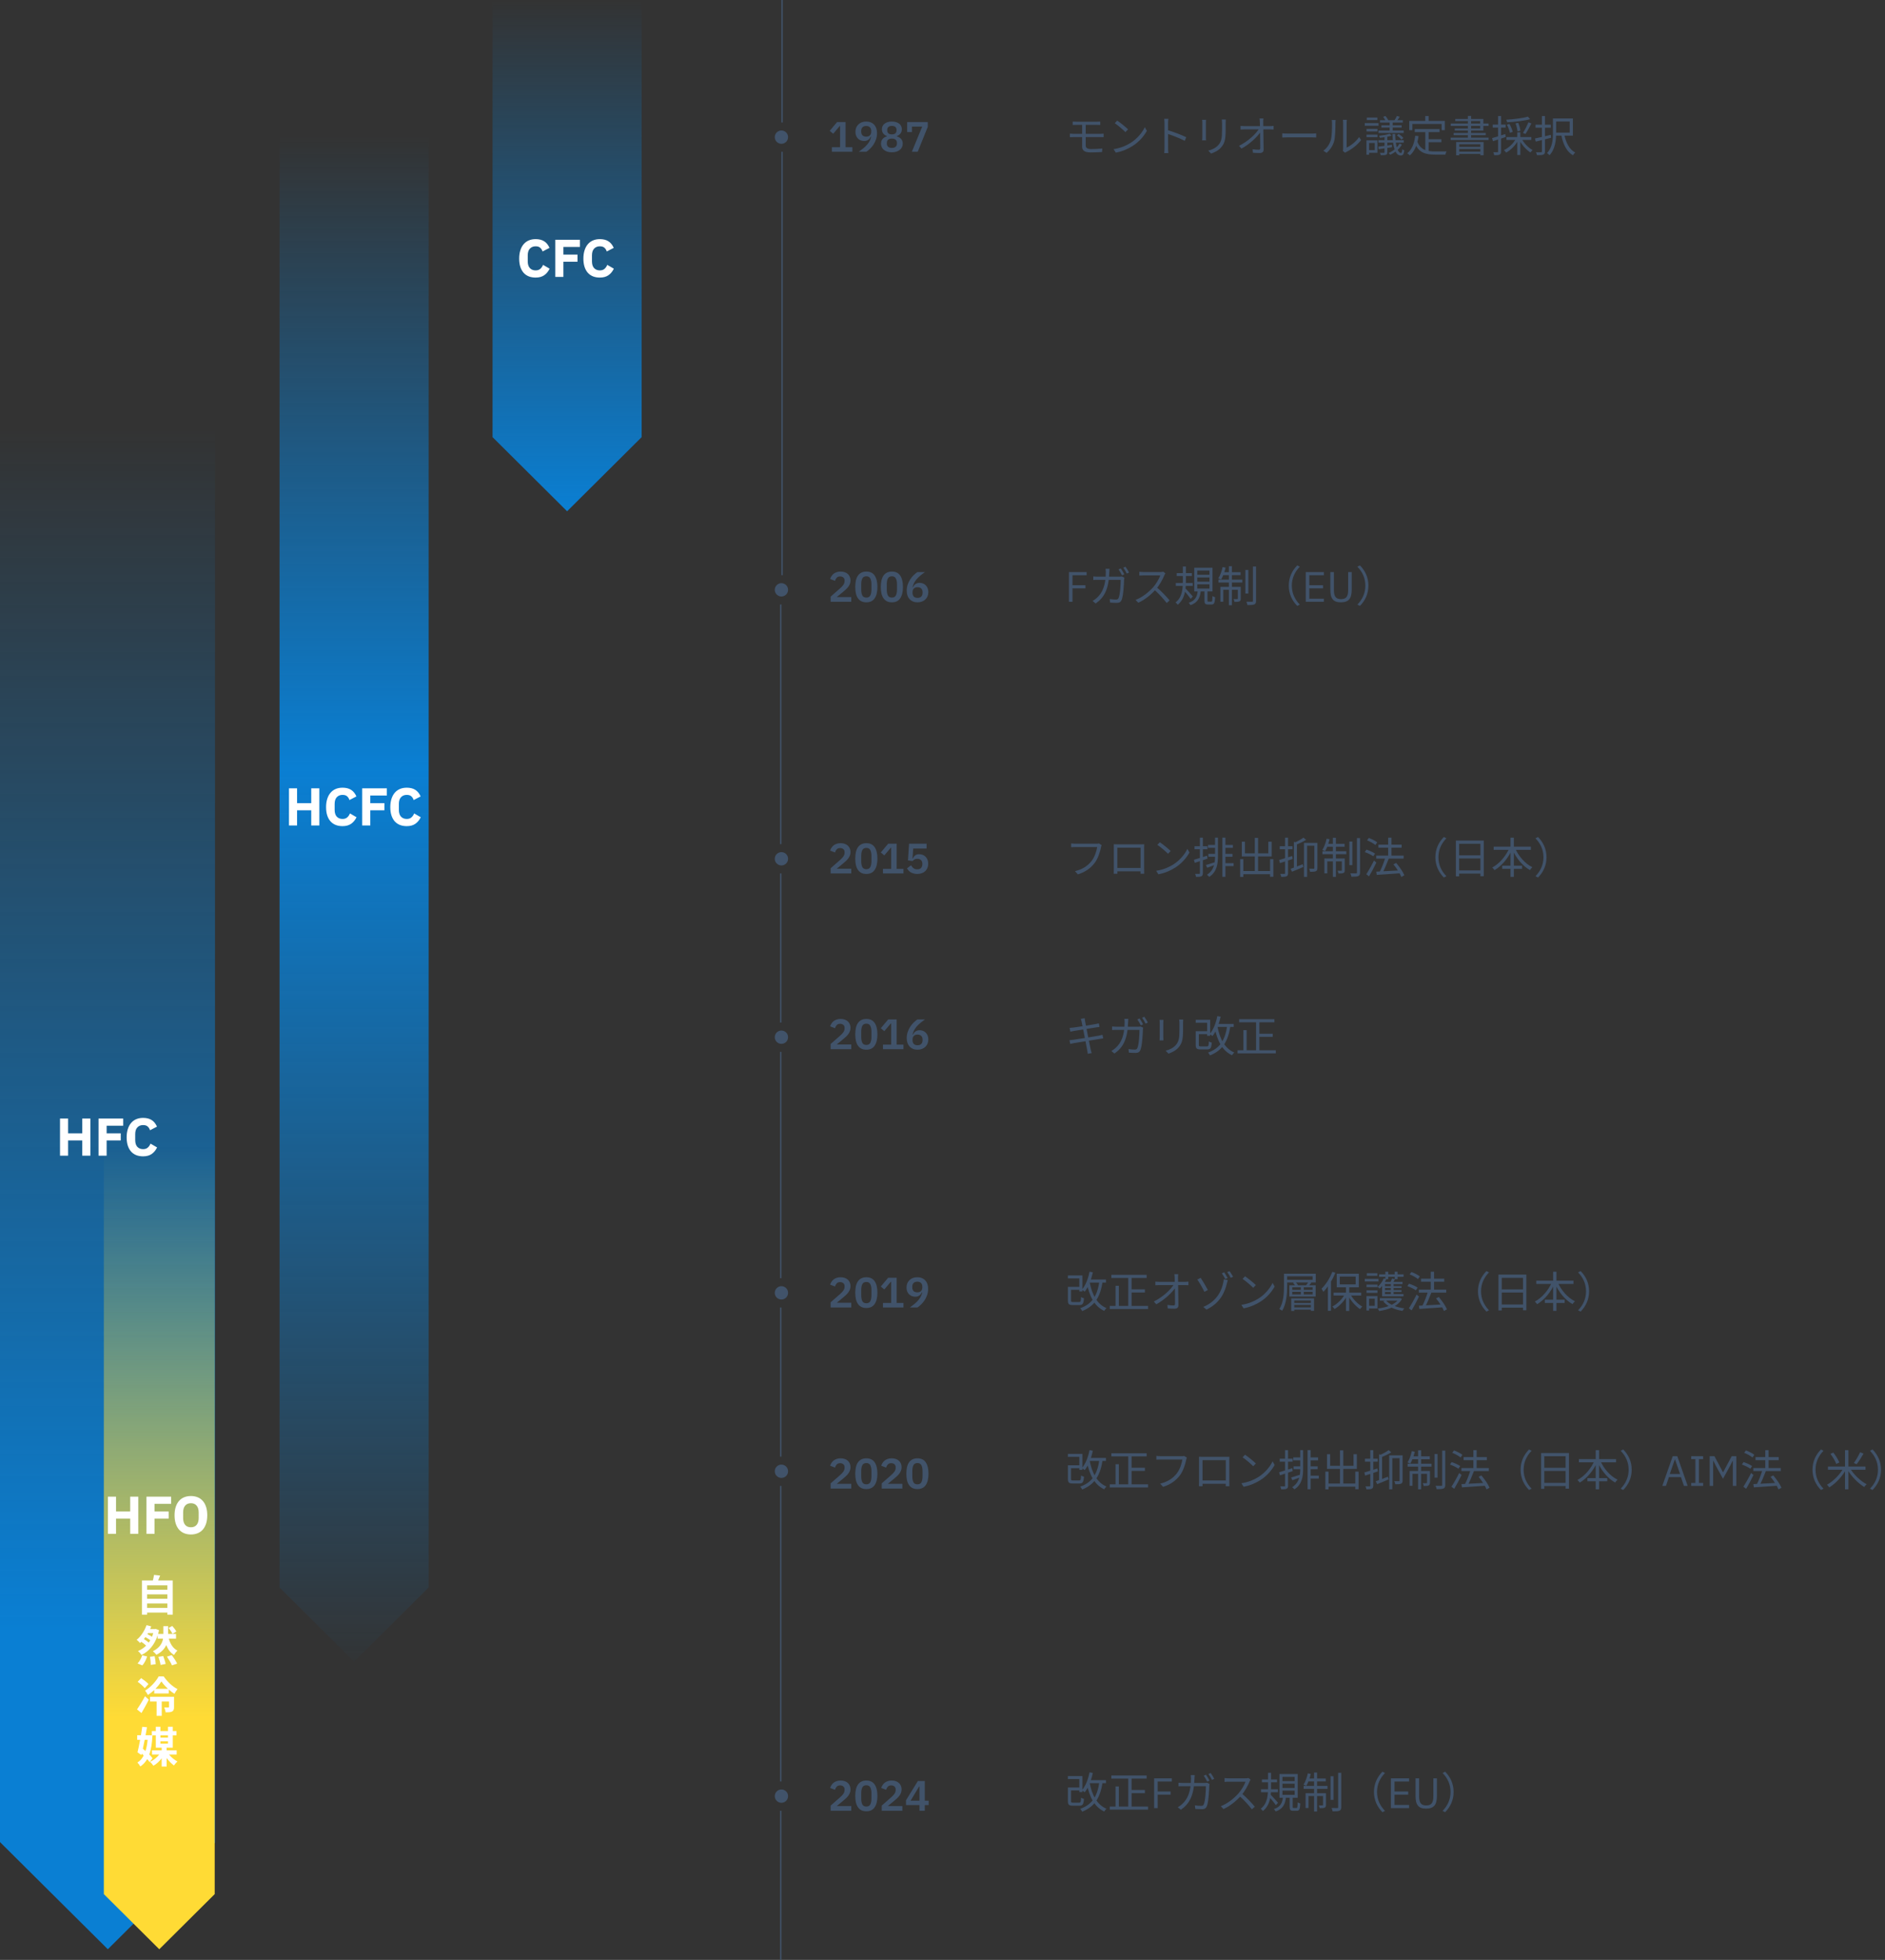
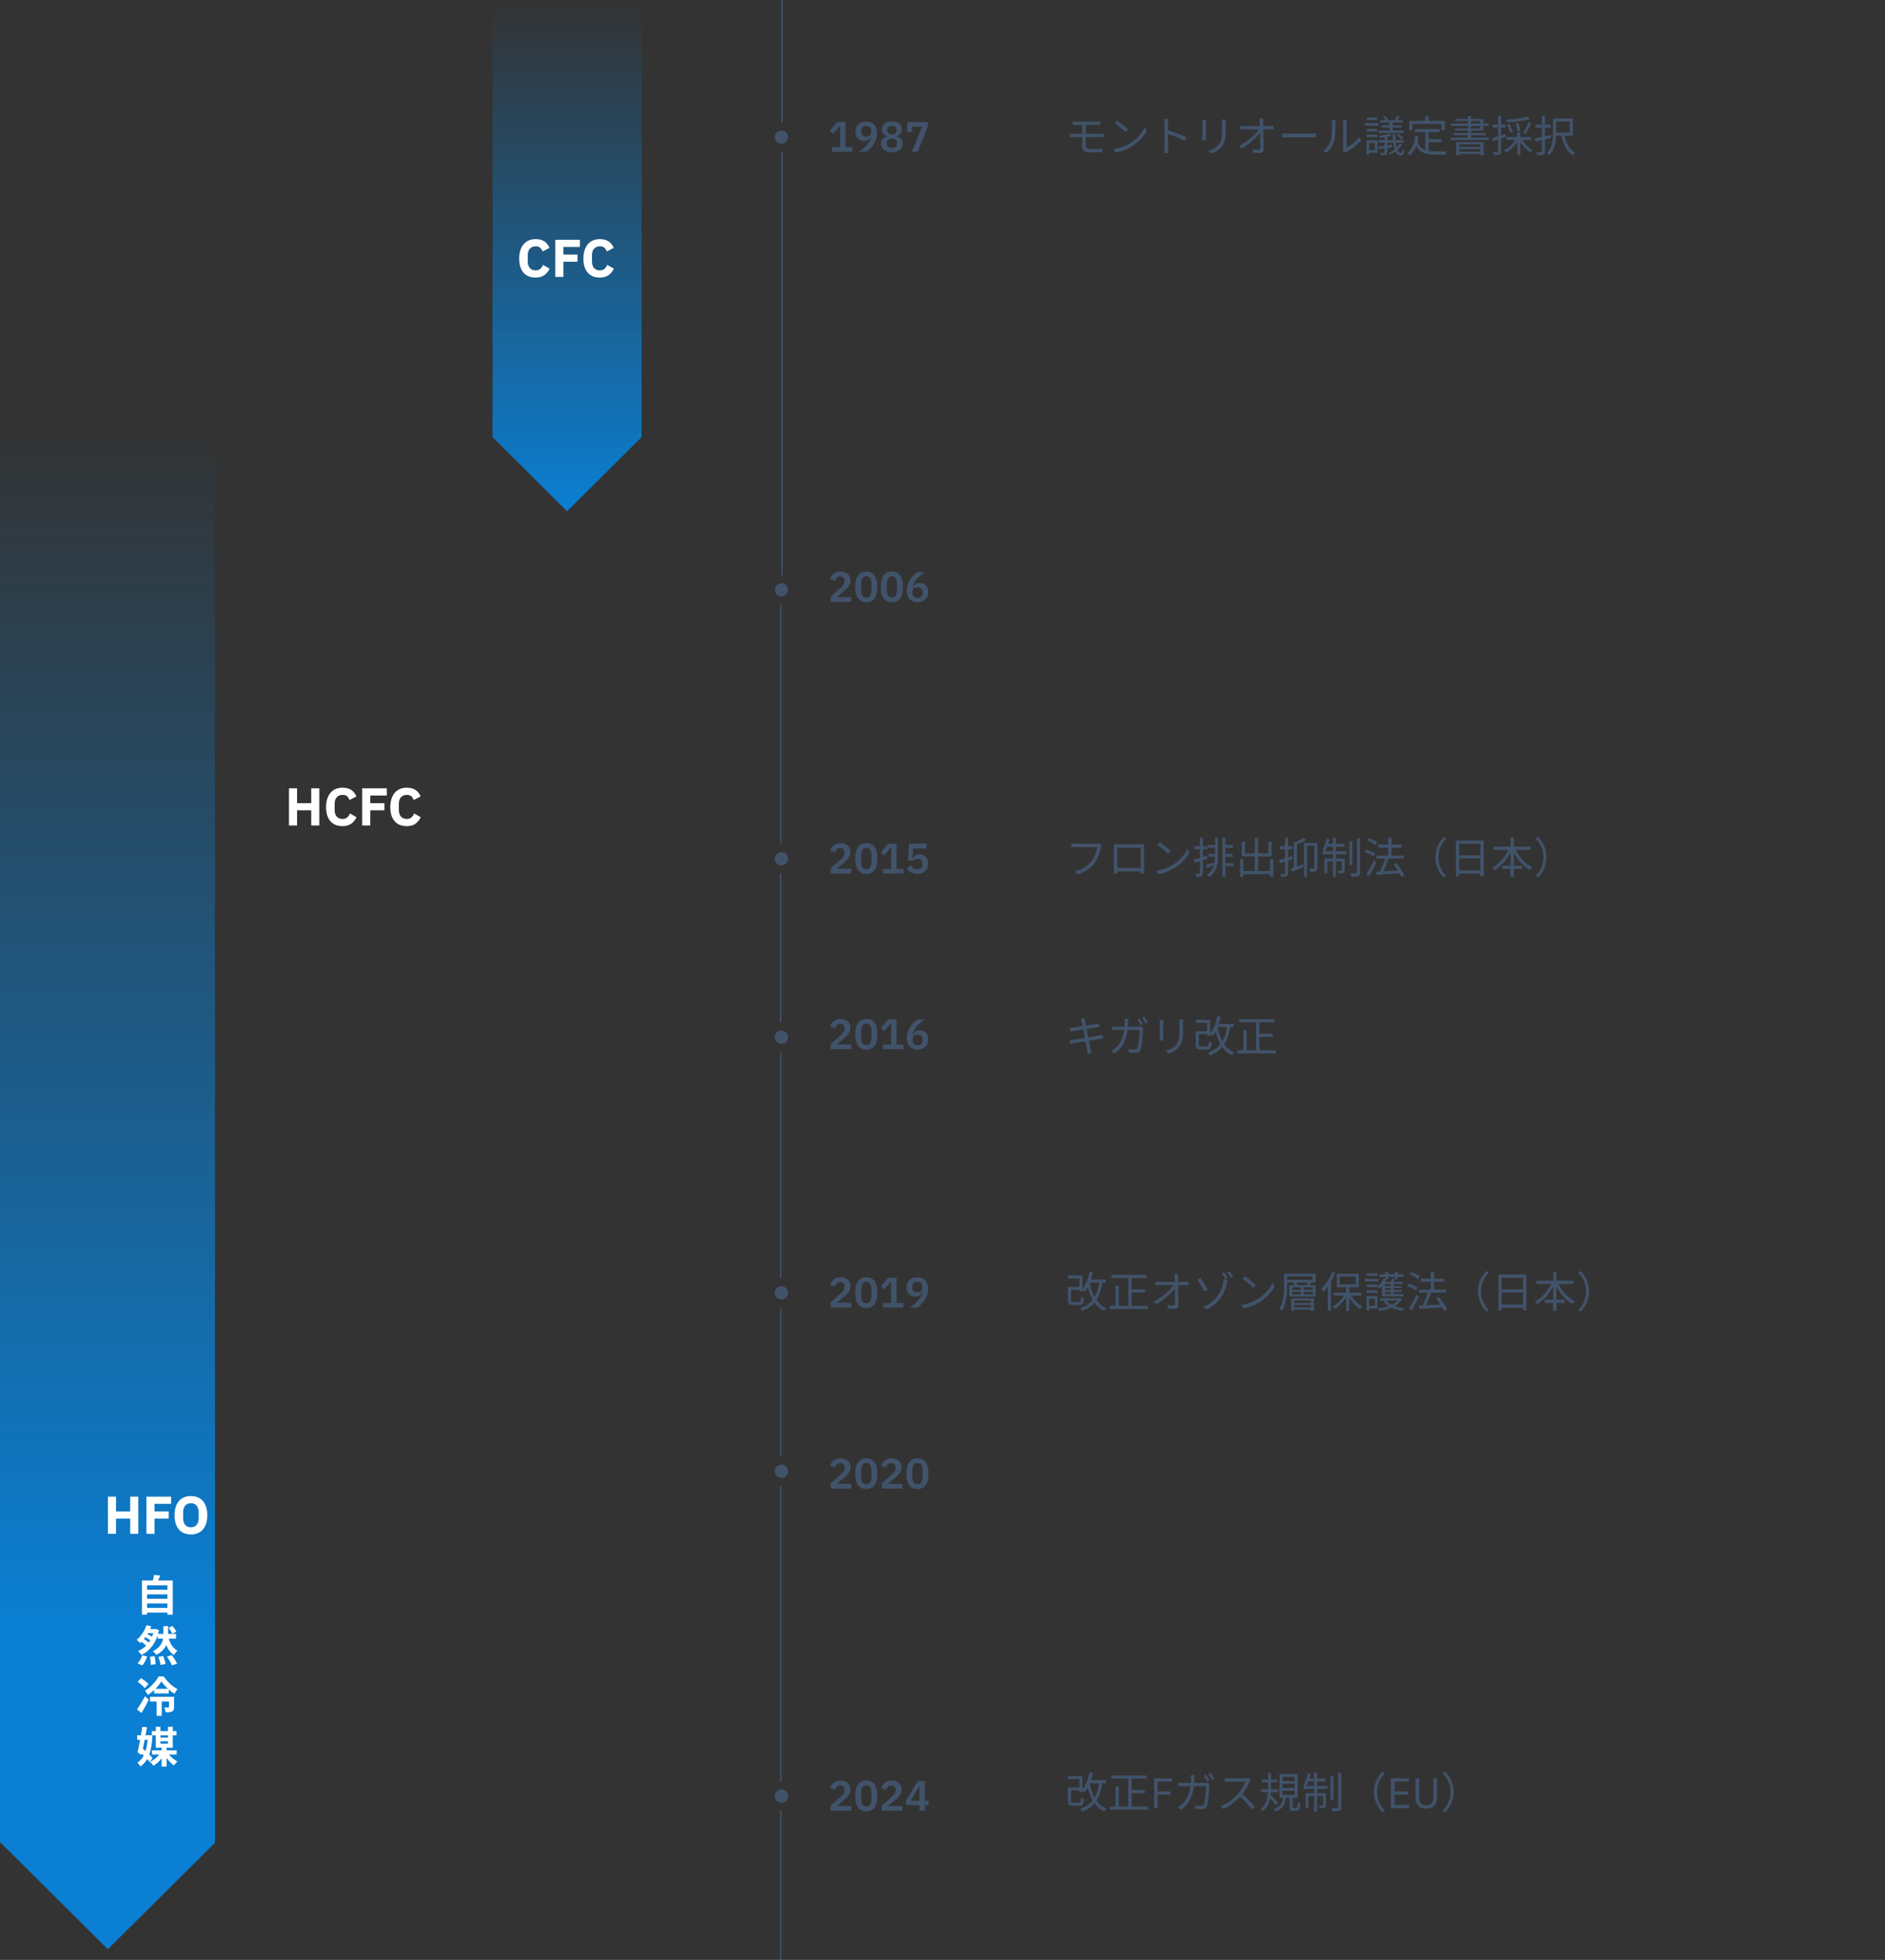
<svg xmlns="http://www.w3.org/2000/svg" width="708" height="736" viewBox="0 0 708 736" fill="none">
  <rect x="0" y="0" width="708" height="736" fill="#333333" stroke="none" />
  <path d="M402.896 45.656C403.312 45.688 403.792 45.704 404.336 45.704C405.472 45.704 410.768 45.704 411.936 45.704C412.464 45.704 412.896 45.688 413.248 45.656V46.92C412.864 46.904 412.496 46.888 411.936 46.888C410.768 46.888 405.168 46.888 404.336 46.888C403.792 46.888 403.312 46.904 402.896 46.92V45.656ZM407.792 50.792C407.792 51.976 407.792 54.12 407.792 54.68C407.792 55.48 408.336 55.976 409.824 55.976C411.328 55.976 412.64 55.912 414.016 55.752L413.936 57.096C412.704 57.176 411.152 57.24 409.632 57.24C407.216 57.24 406.448 56.392 406.448 55.096C406.448 53.928 406.448 52.008 406.448 50.744C406.448 50.088 406.448 47.176 406.448 46.52H407.792C407.792 47.16 407.792 50.344 407.792 50.792ZM401.84 50.184C402.272 50.232 402.912 50.264 403.344 50.264C404.496 50.264 412.176 50.264 413.168 50.264C413.504 50.264 414.144 50.232 414.512 50.2V51.512C414.144 51.48 413.552 51.48 413.2 51.48C412.16 51.48 404.496 51.48 403.344 51.48C402.928 51.48 402.272 51.496 401.84 51.528V50.184ZM419.632 45.288C420.752 46.04 422.816 47.704 423.696 48.584L422.704 49.608C421.888 48.776 419.904 47.048 418.704 46.264L419.632 45.288ZM418.256 56.008C421.04 55.592 423.12 54.616 424.64 53.672C427.12 52.12 429.056 49.752 429.984 47.768L430.752 49.144C429.664 51.128 427.808 53.304 425.392 54.824C423.776 55.832 421.76 56.824 419.088 57.32L418.256 56.008ZM437.376 55.592C437.376 54.696 437.376 47.624 437.376 46.296C437.376 45.832 437.344 45.128 437.264 44.616H438.832C438.768 45.112 438.72 45.8 438.72 46.296C438.72 48.776 438.736 54.84 438.736 55.592C438.736 56.104 438.768 56.968 438.832 57.496H437.28C437.36 56.984 437.376 56.184 437.376 55.592ZM438.432 48.824C440.544 49.432 443.776 50.664 445.552 51.528L444.992 52.888C443.168 51.912 440.176 50.776 438.432 50.232V48.824ZM460.4 44.872C460.368 45.256 460.352 45.72 460.352 46.264C460.352 46.888 460.352 48.248 460.352 48.84C460.352 52.696 459.84 53.96 458.672 55.32C457.648 56.568 456.048 57.272 454.88 57.672L453.824 56.568C455.296 56.184 456.656 55.56 457.648 54.424C458.784 53.112 458.992 51.8 458.992 48.792C458.992 48.168 458.992 46.824 458.992 46.264C458.992 45.72 458.944 45.256 458.896 44.872H460.4ZM452.976 45C452.944 45.304 452.928 45.768 452.928 46.136C452.928 46.616 452.928 50.808 452.928 51.48C452.928 51.896 452.944 52.424 452.976 52.712H451.52C451.552 52.456 451.584 51.944 451.584 51.48C451.584 50.792 451.584 46.616 451.584 46.136C451.584 45.864 451.568 45.304 451.52 45H452.976ZM474.544 44.488C474.48 44.92 474.448 45.384 474.464 45.816C474.48 47.592 474.592 53.176 474.608 56.168C474.624 57.016 474.112 57.464 473.152 57.464C472.336 57.464 471.392 57.416 470.592 57.368L470.48 56.04C471.248 56.168 472.144 56.232 472.752 56.232C473.2 56.232 473.344 56.024 473.344 55.592C473.344 53.304 473.28 47.592 473.2 45.816C473.168 45.208 473.136 44.824 473.072 44.488H474.544ZM465.952 47.288C466.416 47.336 466.944 47.368 467.424 47.368C468.272 47.368 476.192 47.368 477.008 47.368C477.424 47.368 478.048 47.32 478.368 47.272V48.632C477.984 48.616 477.44 48.584 477.04 48.584C476.336 48.584 468.176 48.584 467.456 48.584C466.912 48.584 466.464 48.616 465.952 48.648V47.288ZM465.376 54.76C468.752 53.096 471.712 50.296 472.896 48.344H473.536L473.552 49.416C472.336 51.32 469.36 54.168 466.288 55.8L465.376 54.76ZM481.616 50.072C482.112 50.12 482.944 50.168 483.856 50.168C485.024 50.168 491.44 50.168 492.624 50.168C493.424 50.168 493.984 50.104 494.352 50.072V51.64C494.016 51.624 493.344 51.576 492.64 51.576C491.424 51.576 485.04 51.576 483.856 51.576C482.976 51.576 482.128 51.608 481.616 51.64V50.072ZM504.368 56.664C504.432 56.424 504.48 56.088 504.48 55.768C504.48 55.032 504.48 47.192 504.48 46.184C504.48 45.576 504.4 45.128 504.4 45H505.872C505.856 45.128 505.792 45.592 505.792 46.2C505.792 47.192 505.792 54.936 505.792 55.416C507.28 54.744 509.248 53.288 510.464 51.48L511.232 52.584C509.84 54.456 507.632 56.088 505.776 57.016C505.504 57.144 505.344 57.288 505.216 57.368L504.368 56.664ZM497.04 56.6C498.4 55.64 499.344 54.216 499.824 52.664C500.304 51.192 500.304 48.008 500.304 46.216C500.304 45.752 500.272 45.4 500.192 45.064H501.664C501.648 45.24 501.584 45.736 501.584 46.2C501.584 47.976 501.536 51.416 501.104 53.016C500.624 54.728 499.6 56.28 498.256 57.4L497.04 56.6ZM521.936 45.4H523.104V49.4H521.936V45.4ZM520.016 51H521.072V57.176C521.072 57.72 520.96 57.992 520.576 58.136C520.176 58.28 519.552 58.296 518.624 58.296C518.576 58.04 518.416 57.656 518.288 57.384C518.96 57.4 519.584 57.4 519.776 57.4C519.968 57.384 520.016 57.336 520.016 57.16V51ZM524.672 43.544L525.728 43.864C525.36 44.472 524.944 45.032 524.608 45.448L523.776 45.144C524.08 44.696 524.48 43.992 524.672 43.544ZM519.504 43.896L520.368 43.56C520.768 44.008 521.216 44.664 521.392 45.112L520.48 45.496C520.304 45.048 519.904 44.392 519.504 43.896ZM524.64 50.856L525.344 50.312C526 50.728 526.752 51.368 527.104 51.832L526.368 52.44C526.032 51.944 525.28 51.288 524.64 50.856ZM517.696 55.064C519.008 54.904 520.912 54.664 522.8 54.392L522.832 55.288C521.056 55.56 519.248 55.832 517.84 56.04L517.696 55.064ZM521.968 50.216L522.688 50.952C521.488 51.336 519.728 51.608 518.272 51.752C518.224 51.544 518.096 51.208 517.984 50.984C519.392 50.824 521.056 50.552 521.968 50.216ZM518.336 45.144H526.88V46.024H518.336V45.144ZM518.864 47.064H526.448V47.896H518.864V47.064ZM517.76 49.016H527.216V49.928H517.76V49.016ZM517.744 52.632H527.248V53.56H517.744V52.632ZM522.992 50.312H524.032C524.096 55.032 525.072 57.448 526.192 57.432C526.464 57.432 526.608 57.08 526.688 56.04C526.896 56.248 527.216 56.392 527.456 56.488C527.28 57.944 526.896 58.408 526.096 58.408C524.128 58.408 523.152 55.352 522.992 50.312ZM525.664 53.912L526.544 54.328C525.616 55.96 523.888 57.336 522.16 58.12C522.032 57.928 521.76 57.64 521.552 57.464C523.216 56.744 524.848 55.464 525.664 53.912ZM513.264 48.408H517.376V49.368H513.264V48.408ZM513.36 44.136H517.328V45.096H513.36V44.136ZM513.264 50.552H517.376V51.512H513.264V50.552ZM512.608 46.232H517.776V47.224H512.608V46.232ZM513.824 52.712H517.36V57.368H513.824V56.376H516.352V53.704H513.824V52.712ZM513.232 52.712H514.224V58.12H513.232V52.712ZM531.376 48.456H540.704V49.608H531.376V48.456ZM535.984 52.28H541.376V53.416H535.984V52.28ZM535.344 49.048H536.592V57.144L535.344 56.984V49.048ZM531.552 50.984L532.8 51.112C532.352 54.344 531.344 56.792 529.536 58.36C529.344 58.152 528.832 57.736 528.544 57.56C530.336 56.168 531.2 53.88 531.552 50.984ZM532.304 53.048C533.44 56.312 535.936 56.872 539.184 56.872C539.776 56.872 542.544 56.872 543.328 56.856C543.136 57.144 542.928 57.72 542.88 58.072H539.12C535.312 58.072 532.704 57.32 531.328 53.416L532.304 53.048ZM535.328 43.576H536.592V46.168H535.328V43.576ZM529.312 45.4H542.688V48.888H541.456V46.552H530.496V48.888H529.312V45.4ZM546.928 53.336H557.232V58.296H556.016V54.184H548.096V58.328H546.928V53.336ZM547.536 55.144H556.48V55.944H547.536V55.144ZM547.536 56.968H556.48V57.8H547.536V56.968ZM551.328 43.544H552.544V52.232H551.328V43.544ZM546.592 44.664H557.152V49.032H546.4V48.248H555.952V45.464H546.592V44.664ZM544.896 46.392H559.104V47.288H544.896V46.392ZM545.968 49.928H558.032V50.744H545.968V49.928ZM544.864 51.688H559.12V52.584H544.864V51.688ZM573.872 43.8L574.704 44.744C572.48 45.4 568.96 45.768 566.08 45.928C566.032 45.656 565.872 45.224 565.744 44.952C568.576 44.776 572.016 44.376 573.872 43.8ZM565.968 46.824L566.944 46.552C567.488 47.48 568 48.728 568.16 49.528L567.12 49.864C566.976 49.048 566.512 47.784 565.968 46.824ZM569.216 46.344L570.24 46.136C570.656 47.096 570.992 48.312 571.056 49.096L569.968 49.336C569.92 48.568 569.616 47.304 569.216 46.344ZM574.064 45.928L575.184 46.36C574.528 47.704 573.648 49.304 572.944 50.312L572.016 49.912C572.704 48.872 573.584 47.144 574.064 45.928ZM565.808 51.464H575.152V52.536H565.808V51.464ZM569.888 49.688H571.04V58.2H569.888V49.688ZM569.392 52.056L570.352 52.392C569.36 54.44 567.536 56.328 565.696 57.304C565.52 57 565.152 56.584 564.88 56.376C566.672 55.544 568.48 53.832 569.392 52.056ZM571.536 52.104C572.4 53.784 574.064 55.512 575.648 56.36C575.376 56.568 575.024 56.984 574.832 57.256C573.232 56.264 571.52 54.344 570.592 52.44L571.536 52.104ZM560.432 51.864C561.68 51.512 563.552 50.936 565.376 50.344L565.536 51.448C563.872 52.024 562.112 52.6 560.752 53.032L560.432 51.864ZM560.656 46.792H565.52V47.912H560.656V46.792ZM562.672 43.576H563.792V56.888C563.792 57.56 563.632 57.88 563.232 58.072C562.864 58.264 562.24 58.296 561.232 58.296C561.184 58.008 561.04 57.512 560.88 57.176C561.584 57.192 562.192 57.192 562.384 57.176C562.576 57.176 562.672 57.128 562.672 56.888V43.576ZM583.28 44.488H584.48V49.944C584.48 52.504 584.16 56.04 581.984 58.296C581.792 58.056 581.312 57.64 581.056 57.48C583.088 55.384 583.28 52.328 583.28 49.944V44.488ZM587.536 50.472C588.144 53.528 589.44 56.152 591.648 57.272C591.36 57.512 590.992 57.992 590.8 58.312C588.416 56.952 587.088 54.152 586.4 50.68L587.536 50.472ZM583.76 44.488H590.768V50.936H583.76V49.8H589.568V45.624H583.76V44.488ZM576.736 46.824H582.48V47.96H576.736V46.824ZM579.136 43.576H580.288V56.824C580.288 57.544 580.096 57.88 579.664 58.056C579.216 58.264 578.512 58.28 577.28 58.28C577.232 57.976 577.072 57.48 576.912 57.176C577.776 57.208 578.544 57.192 578.784 57.176C579.024 57.16 579.136 57.096 579.136 56.84V43.576ZM576.528 52.008C578.032 51.704 580.32 51.16 582.48 50.632L582.592 51.736C580.576 52.248 578.432 52.792 576.832 53.176L576.528 52.008Z" fill="#41536A" />
-   <path d="M401.488 226V214.832H408.144V216.016H402.832V219.76H407.68V220.944H402.832V226H401.488ZM420.97 213.472C421.37 214.048 421.962 215.008 422.282 215.664L421.418 216.048C421.098 215.392 420.554 214.432 420.122 213.824L420.97 213.472ZM422.73 212.832C423.162 213.408 423.77 214.416 424.074 215.008L423.21 215.392C422.858 214.688 422.346 213.792 421.898 213.184L422.73 212.832ZM416.73 213.6C416.698 213.968 416.666 214.512 416.65 214.896C416.442 221.424 414.682 224.416 411.53 226.624L410.362 225.68C410.874 225.408 411.514 224.944 411.994 224.496C413.994 222.688 415.306 219.984 415.338 214.928C415.338 214.56 415.306 213.984 415.242 213.6H416.73ZM422.298 216.928C422.25 217.2 422.218 217.504 422.202 217.712C422.154 219.248 421.946 223.888 421.226 225.424C420.906 226.112 420.394 226.4 419.514 226.4C418.714 226.4 417.786 226.352 416.954 226.304L416.794 224.96C417.658 225.088 418.49 225.152 419.178 225.152C419.626 225.152 419.93 225.008 420.106 224.624C420.714 223.408 420.922 219.472 420.922 217.76H412.49C411.85 217.76 411.21 217.76 410.634 217.808V216.464C411.194 216.512 411.85 216.56 412.474 216.56H420.378C420.81 216.56 421.114 216.512 421.386 216.48L422.298 216.928ZM437.722 215.312C437.626 215.44 437.418 215.792 437.338 216C436.698 217.584 435.482 219.824 434.154 221.296C432.362 223.296 430.074 225.2 427.546 226.352L426.522 225.28C429.114 224.288 431.466 222.368 433.114 220.544C434.202 219.312 435.37 217.408 435.786 216.08C435.21 216.08 430.09 216.08 429.546 216.08C428.97 216.08 428.106 216.144 427.93 216.16V214.72C428.138 214.752 429.049 214.816 429.546 214.816C430.17 214.816 435.114 214.816 435.722 214.816C436.234 214.816 436.666 214.768 436.922 214.688L437.722 215.312ZM434.362 220.464C436.09 221.904 438.218 224.144 439.306 225.472L438.202 226.448C437.05 224.928 435.178 222.88 433.45 221.36L434.362 220.464ZM441.962 215.232H447.658V216.304H441.962V215.232ZM441.626 218.928H447.978V220.032H441.626V218.928ZM444.266 212.736H445.418V218.256C445.418 221.088 445.161 224.832 442.346 227.104C442.186 226.848 441.802 226.448 441.53 226.224C444.154 224.272 444.266 220.752 444.266 218.272V212.736ZM445.146 220.848C445.69 221.344 447.594 223.488 448.026 224L447.21 224.896C446.65 224.064 445.049 222.112 444.41 221.424L445.146 220.848ZM449.69 216.848V218.432H454.266V216.848H449.69ZM449.69 219.424V221.024H454.266V219.424H449.69ZM449.69 214.272V215.84H454.266V214.272H449.69ZM448.554 213.2H455.418V222.112H448.554V213.2ZM452.394 221.632H453.53V225.504C453.53 225.888 453.562 225.936 453.914 225.936C454.058 225.936 454.746 225.936 454.938 225.936C455.274 225.936 455.338 225.696 455.386 223.808C455.61 224.016 456.09 224.192 456.394 224.272C456.298 226.464 456.01 227.008 455.05 227.008C454.826 227.008 453.962 227.008 453.738 227.008C452.65 227.008 452.394 226.656 452.394 225.52V221.632ZM449.866 221.856H451.018C450.73 224.416 449.962 226.256 447.146 227.264C447.018 227.008 446.698 226.576 446.458 226.368C449.017 225.536 449.642 223.968 449.866 221.856ZM467.754 214.032H468.874V222.896H467.754V214.032ZM470.602 212.736H471.77V225.616C471.77 226.416 471.578 226.768 471.082 226.992C470.602 227.2 469.722 227.232 468.538 227.232C468.474 226.88 468.298 226.336 468.138 225.952C469.082 225.984 469.978 225.984 470.266 225.984C470.522 225.968 470.602 225.904 470.602 225.632V212.736ZM461.562 212.624H462.698V227.28H461.562V212.624ZM464.922 220.384H466.026V224.784C466.026 225.328 465.946 225.632 465.546 225.824C465.161 226.016 464.554 226.032 463.658 226.016C463.626 225.712 463.482 225.28 463.322 224.976C464.01 224.992 464.522 224.992 464.714 224.976C464.874 224.976 464.922 224.928 464.922 224.768V220.384ZM458.378 220.384H465.37V221.472H459.466V225.968H458.378V220.384ZM457.642 217.664H466.602V218.768H457.642V217.664ZM459.194 214.88H465.962V215.984H458.97L459.194 214.88ZM459.21 212.944L460.33 213.168C459.946 214.832 459.322 216.528 458.65 217.616C458.41 217.488 457.882 217.28 457.594 217.184C458.314 216.096 458.874 214.496 459.21 212.944ZM484.058 219.92C484.058 216.8 485.322 214.272 487.242 212.32L488.202 212.816C486.346 214.72 485.21 217.072 485.21 219.92C485.21 222.784 486.346 225.136 488.202 227.04L487.242 227.536C485.322 225.584 484.058 223.056 484.058 219.92ZM490.426 226V214.832H497.242V216.016H491.77V219.76H496.922V220.944H491.77V224.816H497.242V226H490.426ZM501.018 214.832V221.744C501.018 222.811 501.215 223.621 501.61 224.176C502.004 224.72 502.698 224.992 503.69 224.992C504.682 224.992 505.375 224.72 505.77 224.176C506.164 223.621 506.362 222.811 506.362 221.744V214.832H507.706V221.424C507.706 222.235 507.631 222.939 507.482 223.536C507.343 224.133 507.114 224.629 506.794 225.024C506.474 225.419 506.052 225.712 505.53 225.904C505.018 226.096 504.388 226.192 503.642 226.192C502.895 226.192 502.266 226.096 501.754 225.904C501.252 225.712 500.847 225.419 500.538 225.024C500.228 224.629 500.004 224.133 499.866 223.536C499.738 222.939 499.674 222.235 499.674 221.424V214.832H501.018ZM513.973 219.92C513.973 223.056 512.709 225.584 510.789 227.536L509.829 227.04C511.685 225.136 512.821 222.784 512.821 219.92C512.821 217.072 511.685 214.72 509.829 212.816L510.789 212.32C512.709 214.272 513.973 216.8 513.973 219.92Z" fill="#41536A" />
  <path d="M413.776 317.376C413.664 317.6 413.6 317.856 413.536 318.176C413.184 319.856 412.416 322.432 411.136 324.08C409.68 325.952 407.776 327.44 404.848 328.352L403.76 327.152C406.864 326.384 408.656 325.024 410 323.312C411.136 321.856 411.872 319.632 412.096 318.096C411.168 318.096 404.832 318.096 403.904 318.096C403.264 318.096 402.72 318.128 402.32 318.144V316.72C402.752 316.784 403.392 316.832 403.92 316.832C404.832 316.832 411.216 316.832 411.936 316.832C412.176 316.832 412.496 316.816 412.8 316.752L413.776 317.376ZM418.336 317.04C418.96 317.072 419.376 317.072 419.76 317.072C420.608 317.072 427.568 317.072 428.352 317.072C428.688 317.072 429.264 317.072 429.76 317.056C429.728 317.44 429.728 317.888 429.728 318.288C429.728 319.04 429.728 325.568 429.728 326.176C429.728 326.688 429.744 327.936 429.76 328.112H428.368C428.384 327.936 428.4 327.024 428.4 326.352C428.4 325.76 428.4 318.336 428.4 318.336H419.664C419.664 318.336 419.664 325.696 419.664 326.352C419.664 326.88 419.68 327.904 419.68 328.112H418.32C418.32 327.904 418.352 326.736 418.352 326.176C418.352 325.52 418.352 318.912 418.352 318.288C418.352 317.92 418.352 317.44 418.336 317.04ZM428.928 325.952V327.2H419.024V325.952H428.928ZM435.632 316.288C436.752 317.04 438.816 318.704 439.696 319.584L438.704 320.608C437.888 319.776 435.904 318.048 434.704 317.264L435.632 316.288ZM434.256 327.008C437.04 326.592 439.12 325.616 440.64 324.672C443.12 323.12 445.056 320.752 445.984 318.768L446.752 320.144C445.664 322.128 443.808 324.304 441.392 325.824C439.776 326.832 437.76 327.824 435.088 328.32L434.256 327.008ZM456.368 314.56H457.456V321.328C457.456 324.528 457.088 327.344 454.192 329.296C454 329.056 453.6 328.688 453.328 328.496C456.032 326.72 456.368 324.208 456.368 321.328V314.56ZM459.12 314.56H460.272V329.264H459.12V314.56ZM453.744 317.296H456.848V318.4H453.744V317.296ZM459.728 317.296H463.072V318.4H459.728V317.296ZM459.792 320.656H462.912V321.728H459.792V320.656ZM459.712 324.144H463.344V325.248H459.712V324.144ZM453.856 320.656H456.896V321.728H453.856V320.656ZM452.944 324.832C453.872 324.576 455.152 324.16 456.464 323.744L456.64 324.672C455.536 325.104 454.4 325.52 453.408 325.872L452.944 324.832ZM448.432 322.864C449.68 322.512 451.552 321.936 453.376 321.344L453.536 322.448C451.872 323.024 450.112 323.6 448.752 324.032L448.432 322.864ZM448.656 317.792H453.52V318.912H448.656V317.792ZM450.672 314.576H451.792V327.888C451.792 328.56 451.632 328.88 451.232 329.072C450.864 329.264 450.24 329.296 449.232 329.296C449.184 329.008 449.04 328.512 448.88 328.176C449.584 328.192 450.192 328.192 450.384 328.176C450.576 328.176 450.672 328.128 450.672 327.888V314.576ZM466.384 327.104H477.68V328.288H466.384V327.104ZM471.296 314.656H472.528V327.776H471.296V314.656ZM465.792 322.64H467.008V329.296H465.792V322.64ZM477.04 322.64H478.272V329.248H477.04V322.64ZM466.416 316.096H467.6V320.448H476.384V316.096H477.632V321.616H466.416V316.096ZM489.568 314.56L490.56 315.392C489.456 316.096 487.968 316.768 486.688 317.264C486.608 317.04 486.416 316.64 486.256 316.416C487.44 315.888 488.8 315.168 489.568 314.56ZM485.984 316.128L487.12 316.432V326.16H485.984V316.128ZM484.736 326.272C485.904 325.872 487.616 325.2 489.296 324.544L489.552 325.568C488.08 326.208 486.512 326.864 485.28 327.344L484.736 326.272ZM489.776 316.528H494.272V317.6H490.944V329.28H489.776V316.528ZM493.664 316.528H494.816V325.952C494.816 326.592 494.688 326.944 494.256 327.152C493.84 327.36 493.152 327.392 492.08 327.392C492.032 327.056 491.84 326.544 491.68 326.224C492.464 326.256 493.168 326.256 493.376 326.24C493.584 326.224 493.664 326.16 493.664 325.936V316.528ZM480.432 322.96C481.664 322.608 483.536 322.032 485.344 321.456L485.52 322.56C483.856 323.104 482.096 323.696 480.752 324.128L480.432 322.96ZM480.672 317.792H485.472V318.912H480.672V317.792ZM482.672 314.576H483.792V327.888C483.792 328.56 483.632 328.88 483.232 329.072C482.864 329.264 482.24 329.296 481.232 329.296C481.184 329.008 481.04 328.512 480.88 328.176C481.584 328.192 482.192 328.192 482.384 328.176C482.576 328.176 482.672 328.128 482.672 327.888V314.576ZM506.816 316.032H507.936V324.896H506.816V316.032ZM509.664 314.736H510.832V327.616C510.832 328.416 510.64 328.768 510.144 328.992C509.664 329.2 508.784 329.232 507.6 329.232C507.536 328.88 507.36 328.336 507.2 327.952C508.144 327.984 509.04 327.984 509.328 327.984C509.584 327.968 509.664 327.904 509.664 327.632V314.736ZM500.624 314.624H501.76V329.28H500.624V314.624ZM503.984 322.384H505.088V326.784C505.088 327.328 505.008 327.632 504.608 327.824C504.224 328.016 503.616 328.032 502.72 328.016C502.688 327.712 502.544 327.28 502.384 326.976C503.072 326.992 503.584 326.992 503.776 326.976C503.936 326.976 503.984 326.928 503.984 326.768V322.384ZM497.44 322.384H504.432V323.472H498.528V327.968H497.44V322.384ZM496.704 319.664H505.664V320.768H496.704V319.664ZM498.256 316.88H505.024V317.984H498.032L498.256 316.88ZM498.272 314.944L499.392 315.168C499.008 316.832 498.384 318.528 497.712 319.616C497.472 319.488 496.944 319.28 496.656 319.184C497.376 318.096 497.936 316.496 498.272 314.944ZM516.912 321.296H527.2V322.432H516.912V321.296ZM517.728 317.184H526.448V318.336H517.728V317.184ZM521.392 314.576H522.624V322.112H521.392V314.576ZM516.928 327.328C519.104 327.232 522.592 327.04 525.904 326.848V327.936C522.72 328.176 519.376 328.4 517.104 328.544L516.928 327.328ZM523.376 324.592L524.4 324.064C525.616 325.488 526.944 327.392 527.472 328.688L526.352 329.312C525.856 328.048 524.576 326.048 523.376 324.592ZM520.32 322.048L521.616 322.416C520.912 324.272 519.952 326.56 519.152 328.016L518.096 327.648C518.88 326.16 519.824 323.76 520.32 322.048ZM513.456 315.568L514.128 314.672C515.216 315.072 516.592 315.76 517.28 316.32L516.592 317.328C515.92 316.752 514.576 316 513.456 315.568ZM512.608 319.984L513.232 319.056C514.32 319.408 515.728 320.032 516.448 320.544L515.792 321.552C515.104 321.04 513.728 320.368 512.608 319.984ZM513.168 328.304C513.984 327.072 515.184 324.96 516.064 323.152L516.96 323.904C516.16 325.6 515.104 327.6 514.208 329.088L513.168 328.304ZM539.12 321.92C539.12 318.8 540.384 316.272 542.304 314.32L543.264 314.816C541.408 316.72 540.272 319.072 540.272 321.92C540.272 324.784 541.408 327.136 543.264 329.04L542.304 329.536C540.384 327.584 539.12 325.056 539.12 321.92ZM546.816 315.648H557.296V329.04H556.032V316.864H548.048V329.104H546.816V315.648ZM547.632 321.2H556.56V322.384H547.632V321.2ZM547.616 326.864H556.592V328.064H547.616V326.864ZM561.024 317.936H574.992V319.152H561.024V317.936ZM564.224 325.072H571.68V326.288H564.224V325.072ZM567.344 314.576H568.608V329.28H567.344V314.576ZM566.976 318.336L568.048 318.704C566.624 322.096 564.112 325.152 561.344 326.768C561.152 326.464 560.752 326.016 560.48 325.776C563.152 324.384 565.696 321.408 566.976 318.336ZM569.008 318.384C570.272 321.424 572.784 324.336 575.552 325.664C575.248 325.92 574.832 326.4 574.64 326.736C571.808 325.168 569.344 322.112 567.936 318.752L569.008 318.384ZM580.864 321.92C580.864 325.056 579.6 327.584 577.68 329.536L576.72 329.04C578.576 327.136 579.712 324.784 579.712 321.92C579.712 319.072 578.576 316.72 576.72 314.816L577.68 314.32C579.6 316.272 580.864 318.8 580.864 321.92Z" fill="#41536A" />
  <path d="M406.256 383.688C406.176 383.288 406.08 382.936 405.968 382.6L407.392 382.36C407.424 382.648 407.488 383.112 407.552 383.464C407.648 384.168 409.408 392.952 409.632 394.008C409.744 394.456 409.872 395 410.032 395.464L408.56 395.736C408.48 395.192 408.432 394.696 408.32 394.232C408.16 393.224 406.448 384.52 406.256 383.688ZM401.744 386.008C402.144 385.976 402.576 385.944 403.088 385.896C404.528 385.736 410.048 384.856 411.568 384.552C412.032 384.472 412.448 384.376 412.72 384.296L412.976 385.64C412.736 385.656 412.256 385.736 411.824 385.8C410.176 386.056 404.72 386.92 403.312 387.16C402.88 387.24 402.496 387.32 402.032 387.432L401.744 386.008ZM401.696 390.616C402.08 390.6 402.688 390.536 403.104 390.472C404.816 390.248 410.768 389.272 412.688 388.92C413.296 388.808 413.76 388.696 414.096 388.6L414.368 389.944C414.032 389.976 413.52 390.072 412.928 390.168C410.8 390.488 405.024 391.432 403.408 391.72C402.784 391.832 402.336 391.928 401.984 392.024L401.696 390.616ZM428.032 382.472C428.432 383.048 429.024 384.008 429.344 384.664L428.48 385.048C428.16 384.392 427.616 383.432 427.184 382.824L428.032 382.472ZM429.792 381.832C430.224 382.408 430.832 383.416 431.136 384.008L430.272 384.392C429.92 383.688 429.408 382.792 428.96 382.184L429.792 381.832ZM423.792 382.6C423.76 382.968 423.728 383.512 423.712 383.896C423.504 390.424 421.744 393.416 418.592 395.624L417.424 394.68C417.936 394.408 418.576 393.944 419.056 393.496C421.056 391.688 422.368 388.984 422.4 383.928C422.4 383.56 422.368 382.984 422.304 382.6H423.792ZM429.36 385.928C429.312 386.2 429.28 386.504 429.264 386.712C429.216 388.248 429.008 392.888 428.288 394.424C427.968 395.112 427.456 395.4 426.576 395.4C425.776 395.4 424.848 395.352 424.016 395.304L423.856 393.96C424.72 394.088 425.552 394.152 426.24 394.152C426.688 394.152 426.992 394.008 427.168 393.624C427.776 392.408 427.984 388.472 427.984 386.76H419.552C418.912 386.76 418.272 386.76 417.696 386.808V385.464C418.256 385.512 418.912 385.56 419.536 385.56H427.44C427.872 385.56 428.176 385.512 428.448 385.48L429.36 385.928ZM444.4 382.872C444.368 383.256 444.352 383.72 444.352 384.264C444.352 384.888 444.352 386.248 444.352 386.84C444.352 390.696 443.84 391.96 442.672 393.32C441.648 394.568 440.048 395.272 438.88 395.672L437.824 394.568C439.296 394.184 440.656 393.56 441.648 392.424C442.784 391.112 442.992 389.8 442.992 386.792C442.992 386.168 442.992 384.824 442.992 384.264C442.992 383.72 442.944 383.256 442.896 382.872H444.4ZM436.976 383C436.944 383.304 436.928 383.768 436.928 384.136C436.928 384.616 436.928 388.808 436.928 389.48C436.928 389.896 436.944 390.424 436.976 390.712H435.52C435.552 390.456 435.584 389.944 435.584 389.48C435.584 388.792 435.584 384.616 435.584 384.136C435.584 383.864 435.568 383.304 435.52 383H436.976ZM449.744 387.256H453.808V388.36H449.744V387.256ZM449.104 382.968H454.544V388.968H453.392V384.088H449.104V382.968ZM449.104 387.256H450.272V392.36C450.272 392.872 450.384 392.952 451.056 392.952C451.36 392.952 452.912 392.952 453.312 392.952C453.888 392.952 453.984 392.696 454.048 391.064C454.304 391.272 454.8 391.464 455.136 391.544C454.992 393.576 454.656 394.088 453.408 394.088C453.088 394.088 451.232 394.088 450.928 394.088C449.504 394.088 449.104 393.736 449.104 392.376V387.256ZM456.8 384.504H463.392V385.64H456.8V384.504ZM457.216 381.576L458.464 381.784C457.84 384.68 456.8 387.336 455.408 389.064C455.168 388.856 454.64 388.488 454.336 388.312C455.744 386.728 456.704 384.232 457.216 381.576ZM460.96 384.952L462.176 385.096C461.28 391.064 459.232 394.392 454.48 396.344C454.352 396.072 453.984 395.544 453.744 395.272C458.32 393.624 460.192 390.488 460.96 384.952ZM457.28 385.528C458.144 390.072 460.016 393.736 463.584 395.24C463.312 395.48 462.928 395.944 462.736 396.28C459.024 394.536 457.152 390.728 456.176 385.736L457.28 385.528ZM465.424 382.744H478.672V383.912H465.424V382.744ZM472.352 388.184H478.032V389.368H472.352V388.184ZM464.816 394.408H479.2V395.576H464.816V394.408ZM471.776 383.176H473.024V394.984H471.776V383.176ZM467.008 386.856H468.24V395.032H467.008V386.856Z" fill="#41536A" />
  <path d="M401.744 483.256H405.808V484.36H401.744V483.256ZM401.104 478.968H406.544V484.968H405.392V480.088H401.104V478.968ZM401.104 483.256H402.272V488.36C402.272 488.872 402.384 488.952 403.056 488.952C403.36 488.952 404.912 488.952 405.312 488.952C405.888 488.952 405.984 488.696 406.048 487.064C406.304 487.272 406.8 487.464 407.136 487.544C406.992 489.576 406.656 490.088 405.408 490.088C405.088 490.088 403.232 490.088 402.928 490.088C401.504 490.088 401.104 489.736 401.104 488.376V483.256ZM408.8 480.504H415.392V481.64H408.8V480.504ZM409.216 477.576L410.464 477.784C409.84 480.68 408.8 483.336 407.408 485.064C407.168 484.856 406.64 484.488 406.336 484.312C407.744 482.728 408.704 480.232 409.216 477.576ZM412.96 480.952L414.176 481.096C413.28 487.064 411.232 490.392 406.48 492.344C406.352 492.072 405.984 491.544 405.744 491.272C410.32 489.624 412.192 486.488 412.96 480.952ZM409.28 481.528C410.144 486.072 412.016 489.736 415.584 491.24C415.312 491.48 414.928 491.944 414.736 492.28C411.024 490.536 409.152 486.728 408.176 481.736L409.28 481.528ZM417.424 478.744H430.672V479.912H417.424V478.744ZM424.352 484.184H430.032V485.368H424.352V484.184ZM416.816 490.408H431.2V491.576H416.816V490.408ZM423.776 479.176H425.024V490.984H423.776V479.176ZM419.008 482.856H420.24V491.032H419.008V482.856ZM442.544 478.488C442.48 478.92 442.448 479.384 442.464 479.816C442.48 481.592 442.592 487.176 442.608 490.168C442.624 491.016 442.112 491.464 441.152 491.464C440.336 491.464 439.392 491.416 438.592 491.368L438.48 490.04C439.248 490.168 440.144 490.232 440.752 490.232C441.2 490.232 441.344 490.024 441.344 489.592C441.344 487.304 441.28 481.592 441.2 479.816C441.168 479.208 441.136 478.824 441.072 478.488H442.544ZM433.952 481.288C434.416 481.336 434.944 481.368 435.424 481.368C436.272 481.368 444.192 481.368 445.008 481.368C445.424 481.368 446.048 481.32 446.368 481.272V482.632C445.984 482.616 445.44 482.584 445.04 482.584C444.336 482.584 436.176 482.584 435.456 482.584C434.912 482.584 434.464 482.616 433.952 482.648V481.288ZM433.376 488.76C436.752 487.096 439.712 484.296 440.896 482.344H441.536L441.552 483.416C440.336 485.32 437.36 488.168 434.288 489.8L433.376 488.76ZM451.968 490.792C457.488 488.456 458.944 484.12 459.44 481.704C459.536 481.272 459.616 480.712 459.616 480.424L461.168 480.712C461.024 481.128 460.896 481.672 460.832 481.88C460.08 485.096 458.464 489.224 453.152 491.8L451.968 490.792ZM450.976 479.864C451.68 480.904 453.104 483.368 453.664 484.408L452.384 485.128C451.696 483.704 450.384 481.432 449.712 480.504L450.976 479.864ZM459.808 477.8C460.176 478.344 460.768 479.336 461.104 479.944L460.208 480.328C459.888 479.672 459.328 478.728 458.928 478.168L459.808 477.8ZM461.824 477.352C462.224 477.896 462.8 478.84 463.152 479.464L462.256 479.848C461.904 479.192 461.376 478.264 460.944 477.72L461.824 477.352ZM467.632 479.288C468.752 480.04 470.816 481.704 471.696 482.584L470.704 483.608C469.888 482.776 467.904 481.048 466.704 480.264L467.632 479.288ZM466.256 490.008C469.04 489.592 471.12 488.616 472.64 487.672C475.12 486.12 477.056 483.752 477.984 481.768L478.752 483.144C477.664 485.128 475.808 487.304 473.392 488.824C471.776 489.832 469.76 490.824 467.088 491.32L466.256 490.008ZM482.256 478.328H483.456V482.984C483.456 485.688 483.216 489.608 481.568 492.216C481.344 492.024 480.816 491.72 480.512 491.592C482.112 489.096 482.256 485.56 482.256 482.984V478.328ZM482.912 478.328H494.192V481.592H482.912V480.616H493.008V479.288H482.912V478.328ZM485.648 481.736L486.576 481.4C486.976 481.784 487.392 482.328 487.552 482.728L486.592 483.096C486.448 482.712 486.048 482.136 485.648 481.736ZM491.488 481.368L492.544 481.704C492.128 482.232 491.68 482.728 491.312 483.064L490.448 482.776C490.8 482.376 491.248 481.768 491.488 481.368ZM484.976 487.576H493.552V492.264H492.352V488.392H486.128V492.296H484.976V487.576ZM485.376 485.128V486.104H493.008V485.128H485.376ZM485.376 483.416V484.392H493.008V483.416H485.376ZM484.256 482.664H494.16V486.872H484.256V482.664ZM488.576 482.952H489.696V486.44H488.576V482.952ZM485.68 489.288H492.8V490.024H485.68V489.288ZM485.68 490.984H492.8V491.8H485.68V490.984ZM505.552 483.064H506.768V492.296H505.552V483.064ZM500.88 485.416H511.264V486.52H500.88V485.416ZM507.104 485.848C508.064 487.768 509.936 489.704 511.68 490.664C511.424 490.888 511.04 491.32 510.832 491.608C509.088 490.488 507.232 488.328 506.176 486.2L507.104 485.848ZM505.28 485.768L506.224 486.12C505.152 488.328 503.168 490.472 501.264 491.576C501.056 491.288 500.688 490.872 500.432 490.632C502.304 489.704 504.272 487.72 505.28 485.768ZM503.216 479.4V482.328H509.184V479.4H503.216ZM502.08 478.328H510.368V483.416H502.08V478.328ZM500.416 477.608L501.552 477.96C500.464 480.664 498.784 483.352 497.04 485.128C496.912 484.856 496.576 484.232 496.352 483.944C497.952 482.424 499.488 480.04 500.416 477.608ZM498.752 481.736L499.888 480.6L499.904 480.616V492.248H498.752V481.736ZM518.272 487.496H525.744V488.424H518.272V487.496ZM525.424 487.496H525.648L525.856 487.448L526.56 487.816C525.056 490.552 521.552 491.8 518 492.328C517.904 492.04 517.68 491.624 517.488 491.384C520.816 491 524.176 489.88 525.424 487.672V487.496ZM520.528 488.296C521.776 489.88 524.512 490.952 527.456 491.336C527.216 491.576 526.912 492.008 526.768 492.28C523.744 491.8 520.992 490.568 519.536 488.68L520.528 488.296ZM518 478.552H527.184V479.48H518V478.552ZM519.6 482.984H526.4V483.688H519.6V482.984ZM519.6 484.456H526.4V485.176H519.6V484.456ZM520.336 477.56H521.424V480.36H520.336V477.56ZM522.384 481.736H523.44V486.52H522.384V481.736ZM523.84 477.56H524.928V480.36H523.84V477.56ZM519.744 480.072L520.72 480.328C520.128 481.672 519.168 483.016 518.224 483.896C518.064 483.72 517.648 483.384 517.408 483.24C518.352 482.456 519.232 481.272 519.744 480.072ZM522.848 480.12L523.936 480.36C523.632 480.968 523.312 481.56 523.04 481.96L522.112 481.736C522.368 481.272 522.688 480.584 522.848 480.12ZM526.784 481.384V482.216H520.192V485.976H527.152V486.808H519.12V481.384H526.784ZM513.264 482.408H517.376V483.368H513.264V482.408ZM513.36 478.136H517.328V479.096H513.36V478.136ZM513.264 484.552H517.376V485.512H513.264V484.552ZM512.608 480.232H517.776V481.224H512.608V480.232ZM513.824 486.712H517.36V491.368H513.824V490.376H516.352V487.704H513.824V486.712ZM513.232 486.712H514.224V492.12H513.232V486.712ZM532.912 484.296H543.2V485.432H532.912V484.296ZM533.728 480.184H542.448V481.336H533.728V480.184ZM537.392 477.576H538.624V485.112H537.392V477.576ZM532.928 490.328C535.104 490.232 538.592 490.04 541.904 489.848V490.936C538.72 491.176 535.376 491.4 533.104 491.544L532.928 490.328ZM539.376 487.592L540.4 487.064C541.616 488.488 542.944 490.392 543.472 491.688L542.352 492.312C541.856 491.048 540.576 489.048 539.376 487.592ZM536.32 485.048L537.616 485.416C536.912 487.272 535.952 489.56 535.152 491.016L534.096 490.648C534.88 489.16 535.824 486.76 536.32 485.048ZM529.456 478.568L530.128 477.672C531.216 478.072 532.592 478.76 533.28 479.32L532.592 480.328C531.92 479.752 530.576 479 529.456 478.568ZM528.608 482.984L529.232 482.056C530.32 482.408 531.728 483.032 532.448 483.544L531.792 484.552C531.104 484.04 529.728 483.368 528.608 482.984ZM529.168 491.304C529.984 490.072 531.184 487.96 532.064 486.152L532.96 486.904C532.16 488.6 531.104 490.6 530.208 492.088L529.168 491.304ZM555.12 484.92C555.12 481.8 556.384 479.272 558.304 477.32L559.264 477.816C557.408 479.72 556.272 482.072 556.272 484.92C556.272 487.784 557.408 490.136 559.264 492.04L558.304 492.536C556.384 490.584 555.12 488.056 555.12 484.92ZM562.816 478.648H573.296V492.04H572.032V479.864H564.048V492.104H562.816V478.648ZM563.632 484.2H572.56V485.384H563.632V484.2ZM563.616 489.864H572.592V491.064H563.616V489.864ZM577.024 480.936H590.992V482.152H577.024V480.936ZM580.224 488.072H587.68V489.288H580.224V488.072ZM583.344 477.576H584.608V492.28H583.344V477.576ZM582.976 481.336L584.048 481.704C582.624 485.096 580.112 488.152 577.344 489.768C577.152 489.464 576.752 489.016 576.48 488.776C579.152 487.384 581.696 484.408 582.976 481.336ZM585.008 481.384C586.272 484.424 588.784 487.336 591.552 488.664C591.248 488.92 590.832 489.4 590.64 489.736C587.808 488.168 585.344 485.112 583.936 481.752L585.008 481.384ZM596.864 484.92C596.864 488.056 595.6 490.584 593.68 492.536L592.72 492.04C594.576 490.136 595.712 487.784 595.712 484.92C595.712 482.072 594.576 479.72 592.72 477.816L593.68 477.32C595.6 479.272 596.864 481.8 596.864 484.92Z" fill="#41536A" />
-   <path d="M401.744 550.256H405.808V551.36H401.744V550.256ZM401.104 545.968H406.544V551.968H405.392V547.088H401.104V545.968ZM401.104 550.256H402.272V555.36C402.272 555.872 402.384 555.952 403.056 555.952C403.36 555.952 404.912 555.952 405.312 555.952C405.888 555.952 405.984 555.696 406.048 554.064C406.304 554.272 406.8 554.464 407.136 554.544C406.992 556.576 406.656 557.088 405.408 557.088C405.088 557.088 403.232 557.088 402.928 557.088C401.504 557.088 401.104 556.736 401.104 555.376V550.256ZM408.8 547.504H415.392V548.64H408.8V547.504ZM409.216 544.576L410.464 544.784C409.84 547.68 408.8 550.336 407.408 552.064C407.168 551.856 406.64 551.488 406.336 551.312C407.744 549.728 408.704 547.232 409.216 544.576ZM412.96 547.952L414.176 548.096C413.28 554.064 411.232 557.392 406.48 559.344C406.352 559.072 405.984 558.544 405.744 558.272C410.32 556.624 412.192 553.488 412.96 547.952ZM409.28 548.528C410.144 553.072 412.016 556.736 415.584 558.24C415.312 558.48 414.928 558.944 414.736 559.28C411.024 557.536 409.152 553.728 408.176 548.736L409.28 548.528ZM417.424 545.744H430.672V546.912H417.424V545.744ZM424.352 551.184H430.032V552.368H424.352V551.184ZM416.816 557.408H431.2V558.576H416.816V557.408ZM423.776 546.176H425.024V557.984H423.776V546.176ZM419.008 549.856H420.24V558.032H419.008V549.856ZM445.776 547.376C445.664 547.6 445.6 547.856 445.536 548.176C445.184 549.856 444.416 552.432 443.136 554.08C441.68 555.952 439.776 557.44 436.848 558.352L435.76 557.152C438.864 556.384 440.656 555.024 442 553.312C443.136 551.856 443.872 549.632 444.096 548.096C443.168 548.096 436.832 548.096 435.904 548.096C435.264 548.096 434.72 548.128 434.32 548.144V546.72C434.752 546.784 435.392 546.832 435.92 546.832C436.832 546.832 443.216 546.832 443.936 546.832C444.176 546.832 444.496 546.816 444.8 546.752L445.776 547.376ZM450.336 547.04C450.96 547.072 451.376 547.072 451.76 547.072C452.608 547.072 459.568 547.072 460.352 547.072C460.688 547.072 461.264 547.072 461.76 547.056C461.728 547.44 461.728 547.888 461.728 548.288C461.728 549.04 461.728 555.568 461.728 556.176C461.728 556.688 461.744 557.936 461.76 558.112H460.368C460.384 557.936 460.4 557.024 460.4 556.352C460.4 555.76 460.4 548.336 460.4 548.336H451.664C451.664 548.336 451.664 555.696 451.664 556.352C451.664 556.88 451.68 557.904 451.68 558.112H450.32C450.32 557.904 450.352 556.736 450.352 556.176C450.352 555.52 450.352 548.912 450.352 548.288C450.352 547.92 450.352 547.44 450.336 547.04ZM460.928 555.952V557.2H451.024V555.952H460.928ZM467.632 546.288C468.752 547.04 470.816 548.704 471.696 549.584L470.704 550.608C469.888 549.776 467.904 548.048 466.704 547.264L467.632 546.288ZM466.256 557.008C469.04 556.592 471.12 555.616 472.64 554.672C475.12 553.12 477.056 550.752 477.984 548.768L478.752 550.144C477.664 552.128 475.808 554.304 473.392 555.824C471.776 556.832 469.76 557.824 467.088 558.32L466.256 557.008ZM488.368 544.56H489.456V551.328C489.456 554.528 489.088 557.344 486.192 559.296C486 559.056 485.6 558.688 485.328 558.496C488.032 556.72 488.368 554.208 488.368 551.328V544.56ZM491.12 544.56H492.272V559.264H491.12V544.56ZM485.744 547.296H488.848V548.4H485.744V547.296ZM491.728 547.296H495.072V548.4H491.728V547.296ZM491.792 550.656H494.912V551.728H491.792V550.656ZM491.712 554.144H495.344V555.248H491.712V554.144ZM485.856 550.656H488.896V551.728H485.856V550.656ZM484.944 554.832C485.872 554.576 487.152 554.16 488.464 553.744L488.64 554.672C487.536 555.104 486.4 555.52 485.408 555.872L484.944 554.832ZM480.432 552.864C481.68 552.512 483.552 551.936 485.376 551.344L485.536 552.448C483.872 553.024 482.112 553.6 480.752 554.032L480.432 552.864ZM480.656 547.792H485.52V548.912H480.656V547.792ZM482.672 544.576H483.792V557.888C483.792 558.56 483.632 558.88 483.232 559.072C482.864 559.264 482.24 559.296 481.232 559.296C481.184 559.008 481.04 558.512 480.88 558.176C481.584 558.192 482.192 558.192 482.384 558.176C482.576 558.176 482.672 558.128 482.672 557.888V544.576ZM498.384 557.104H509.68V558.288H498.384V557.104ZM503.296 544.656H504.528V557.776H503.296V544.656ZM497.792 552.64H499.008V559.296H497.792V552.64ZM509.04 552.64H510.272V559.248H509.04V552.64ZM498.416 546.096H499.6V550.448H508.384V546.096H509.632V551.616H498.416V546.096ZM521.568 544.56L522.56 545.392C521.456 546.096 519.968 546.768 518.688 547.264C518.608 547.04 518.416 546.64 518.256 546.416C519.44 545.888 520.8 545.168 521.568 544.56ZM517.984 546.128L519.12 546.432V556.16H517.984V546.128ZM516.736 556.272C517.904 555.872 519.616 555.2 521.296 554.544L521.552 555.568C520.08 556.208 518.512 556.864 517.28 557.344L516.736 556.272ZM521.776 546.528H526.272V547.6H522.944V559.28H521.776V546.528ZM525.664 546.528H526.816V555.952C526.816 556.592 526.688 556.944 526.256 557.152C525.84 557.36 525.152 557.392 524.08 557.392C524.032 557.056 523.84 556.544 523.68 556.224C524.464 556.256 525.168 556.256 525.376 556.24C525.584 556.224 525.664 556.16 525.664 555.936V546.528ZM512.432 552.96C513.664 552.608 515.536 552.032 517.344 551.456L517.52 552.56C515.856 553.104 514.096 553.696 512.752 554.128L512.432 552.96ZM512.672 547.792H517.472V548.912H512.672V547.792ZM514.672 544.576H515.792V557.888C515.792 558.56 515.632 558.88 515.232 559.072C514.864 559.264 514.24 559.296 513.232 559.296C513.184 559.008 513.04 558.512 512.88 558.176C513.584 558.192 514.192 558.192 514.384 558.176C514.576 558.176 514.672 558.128 514.672 557.888V544.576ZM538.816 546.032H539.936V554.896H538.816V546.032ZM541.664 544.736H542.832V557.616C542.832 558.416 542.64 558.768 542.144 558.992C541.664 559.2 540.784 559.232 539.6 559.232C539.536 558.88 539.36 558.336 539.2 557.952C540.144 557.984 541.04 557.984 541.328 557.984C541.584 557.968 541.664 557.904 541.664 557.632V544.736ZM532.624 544.624H533.76V559.28H532.624V544.624ZM535.984 552.384H537.088V556.784C537.088 557.328 537.008 557.632 536.608 557.824C536.224 558.016 535.616 558.032 534.72 558.016C534.688 557.712 534.544 557.28 534.384 556.976C535.072 556.992 535.584 556.992 535.776 556.976C535.936 556.976 535.984 556.928 535.984 556.768V552.384ZM529.44 552.384H536.432V553.472H530.528V557.968H529.44V552.384ZM528.704 549.664H537.664V550.768H528.704V549.664ZM530.256 546.88H537.024V547.984H530.032L530.256 546.88ZM530.272 544.944L531.392 545.168C531.008 546.832 530.384 548.528 529.712 549.616C529.472 549.488 528.944 549.28 528.656 549.184C529.376 548.096 529.936 546.496 530.272 544.944ZM548.912 551.296H559.2V552.432H548.912V551.296ZM549.728 547.184H558.448V548.336H549.728V547.184ZM553.392 544.576H554.624V552.112H553.392V544.576ZM548.928 557.328C551.104 557.232 554.592 557.04 557.904 556.848V557.936C554.72 558.176 551.376 558.4 549.104 558.544L548.928 557.328ZM555.376 554.592L556.4 554.064C557.616 555.488 558.944 557.392 559.472 558.688L558.352 559.312C557.856 558.048 556.576 556.048 555.376 554.592ZM552.32 552.048L553.616 552.416C552.912 554.272 551.952 556.56 551.152 558.016L550.096 557.648C550.88 556.16 551.824 553.76 552.32 552.048ZM545.456 545.568L546.128 544.672C547.216 545.072 548.592 545.76 549.28 546.32L548.592 547.328C547.92 546.752 546.576 546 545.456 545.568ZM544.608 549.984L545.232 549.056C546.32 549.408 547.728 550.032 548.448 550.544L547.792 551.552C547.104 551.04 545.728 550.368 544.608 549.984ZM545.168 558.304C545.984 557.072 547.184 554.96 548.064 553.152L548.96 553.904C548.16 555.6 547.104 557.6 546.208 559.088L545.168 558.304ZM571.12 551.92C571.12 548.8 572.384 546.272 574.304 544.32L575.264 544.816C573.408 546.72 572.272 549.072 572.272 551.92C572.272 554.784 573.408 557.136 575.264 559.04L574.304 559.536C572.384 557.584 571.12 555.056 571.12 551.92ZM578.816 545.648H589.296V559.04H588.032V546.864H580.048V559.104H578.816V545.648ZM579.632 551.2H588.56V552.384H579.632V551.2ZM579.616 556.864H588.592V558.064H579.616V556.864ZM593.024 547.936H606.992V549.152H593.024V547.936ZM596.224 555.072H603.68V556.288H596.224V555.072ZM599.344 544.576H600.608V559.28H599.344V544.576ZM598.976 548.336L600.048 548.704C598.624 552.096 596.112 555.152 593.344 556.768C593.152 556.464 592.752 556.016 592.48 555.776C595.152 554.384 597.696 551.408 598.976 548.336ZM601.008 548.384C602.272 551.424 604.784 554.336 607.552 555.664C607.248 555.92 606.832 556.4 606.64 556.736C603.808 555.168 601.344 552.112 599.936 548.752L601.008 548.384ZM612.864 551.92C612.864 555.056 611.6 557.584 609.68 559.536L608.72 559.04C610.576 557.136 611.712 554.784 611.712 551.92C611.712 549.072 610.576 546.72 608.72 544.816L609.68 544.32C611.6 546.272 612.864 548.8 612.864 551.92ZM632.48 558L631.36 554.704H626.848L625.728 558H624.368L628.272 546.832H629.984L633.888 558H632.48ZM629.136 548.08H629.056L627.168 553.52H631.024L629.136 548.08ZM635.21 558V556.88H636.778V547.952H635.21V546.832H639.69V547.952H638.122V556.88H639.69V558H635.21ZM650.848 548.592H650.768L649.824 550.464L647.152 555.328L644.48 550.464L643.536 548.592H643.456V558H642.144V546.832H643.936L647.136 552.848H647.216L650.432 546.832H652.16V558H650.848V548.592ZM658.553 551.296H668.841V552.432H658.553V551.296ZM659.369 547.184H668.089V548.336H659.369V547.184ZM663.033 544.576H664.265V552.112H663.033V544.576ZM658.569 557.328C660.745 557.232 664.233 557.04 667.545 556.848V557.936C664.361 558.176 661.017 558.4 658.745 558.544L658.569 557.328ZM665.017 554.592L666.041 554.064C667.257 555.488 668.585 557.392 669.113 558.688L667.993 559.312C667.497 558.048 666.217 556.048 665.017 554.592ZM661.961 552.048L663.257 552.416C662.553 554.272 661.593 556.56 660.793 558.016L659.737 557.648C660.521 556.16 661.465 553.76 661.961 552.048ZM655.097 545.568L655.769 544.672C656.857 545.072 658.233 545.76 658.921 546.32L658.233 547.328C657.561 546.752 656.217 546 655.097 545.568ZM654.249 549.984L654.873 549.056C655.961 549.408 657.369 550.032 658.089 550.544L657.433 551.552C656.745 551.04 655.369 550.368 654.249 549.984ZM654.809 558.304C655.625 557.072 656.825 554.96 657.705 553.152L658.601 553.904C657.801 555.6 656.745 557.6 655.849 559.088L654.809 558.304ZM680.761 551.92C680.761 548.8 682.025 546.272 683.945 544.32L684.905 544.816C683.049 546.72 681.913 549.072 681.913 551.92C681.913 554.784 683.049 557.136 684.905 559.04L683.945 559.536C682.025 557.584 680.761 555.056 680.761 551.92ZM686.569 550.736H700.681V551.936H686.569V550.736ZM692.985 544.576H694.249V559.28H692.985V544.576ZM698.649 545.36L699.945 545.872C699.161 547.248 698.137 548.864 697.337 549.872L696.297 549.392C697.097 548.336 698.089 546.608 698.649 545.36ZM687.497 545.968L688.585 545.488C689.513 546.64 690.457 548.192 690.857 549.216L689.689 549.744C689.337 548.736 688.409 547.136 687.497 545.968ZM692.393 551.312L693.433 551.728C691.961 554.464 689.433 557.12 687.081 558.56C686.873 558.256 686.473 557.792 686.201 557.552C688.505 556.32 691.065 553.776 692.393 551.312ZM694.777 551.248C696.137 553.632 698.777 556.176 701.113 557.376C700.809 557.616 700.409 558.08 700.201 558.416C697.849 556.992 695.257 554.32 693.753 551.68L694.777 551.248ZM706.505 551.92C706.505 555.056 705.241 557.584 703.321 559.536L702.361 559.04C704.217 557.136 705.353 554.784 705.353 551.92C705.353 549.072 704.217 546.72 702.361 544.816L703.321 544.32C705.241 546.272 706.505 548.8 706.505 551.92Z" fill="#41536A" />
  <path d="M401.744 671.256H405.808V672.36H401.744V671.256ZM401.104 666.968H406.544V672.968H405.392V668.088H401.104V666.968ZM401.104 671.256H402.272V676.36C402.272 676.872 402.384 676.952 403.056 676.952C403.36 676.952 404.912 676.952 405.312 676.952C405.888 676.952 405.984 676.696 406.048 675.064C406.304 675.272 406.8 675.464 407.136 675.544C406.992 677.576 406.656 678.088 405.408 678.088C405.088 678.088 403.232 678.088 402.928 678.088C401.504 678.088 401.104 677.736 401.104 676.376V671.256ZM408.8 668.504H415.392V669.64H408.8V668.504ZM409.216 665.576L410.464 665.784C409.84 668.68 408.8 671.336 407.408 673.064C407.168 672.856 406.64 672.488 406.336 672.312C407.744 670.728 408.704 668.232 409.216 665.576ZM412.96 668.952L414.176 669.096C413.28 675.064 411.232 678.392 406.48 680.344C406.352 680.072 405.984 679.544 405.744 679.272C410.32 677.624 412.192 674.488 412.96 668.952ZM409.28 669.528C410.144 674.072 412.016 677.736 415.584 679.24C415.312 679.48 414.928 679.944 414.736 680.28C411.024 678.536 409.152 674.728 408.176 669.736L409.28 669.528ZM417.424 666.744H430.672V667.912H417.424V666.744ZM424.352 672.184H430.032V673.368H424.352V672.184ZM416.816 678.408H431.2V679.576H416.816V678.408ZM423.776 667.176H425.024V678.984H423.776V667.176ZM419.008 670.856H420.24V679.032H419.008V670.856ZM433.488 679V667.832H440.144V669.016H434.832V672.76H439.68V673.944H434.832V679H433.488ZM452.97 666.472C453.37 667.048 453.962 668.008 454.282 668.664L453.418 669.048C453.098 668.392 452.554 667.432 452.122 666.824L452.97 666.472ZM454.73 665.832C455.162 666.408 455.77 667.416 456.074 668.008L455.21 668.392C454.858 667.688 454.346 666.792 453.898 666.184L454.73 665.832ZM448.73 666.6C448.698 666.968 448.666 667.512 448.65 667.896C448.442 674.424 446.682 677.416 443.53 679.624L442.362 678.68C442.874 678.408 443.514 677.944 443.994 677.496C445.994 675.688 447.306 672.984 447.338 667.928C447.338 667.56 447.306 666.984 447.242 666.6H448.73ZM454.298 669.928C454.25 670.2 454.218 670.504 454.202 670.712C454.154 672.248 453.946 676.888 453.226 678.424C452.906 679.112 452.394 679.4 451.514 679.4C450.714 679.4 449.786 679.352 448.954 679.304L448.794 677.96C449.658 678.088 450.49 678.152 451.178 678.152C451.626 678.152 451.93 678.008 452.106 677.624C452.714 676.408 452.922 672.472 452.922 670.76H444.49C443.85 670.76 443.21 670.76 442.634 670.808V669.464C443.194 669.512 443.85 669.56 444.474 669.56H452.378C452.81 669.56 453.114 669.512 453.386 669.48L454.298 669.928ZM469.722 668.312C469.626 668.44 469.418 668.792 469.338 669C468.698 670.584 467.482 672.824 466.154 674.296C464.362 676.296 462.074 678.2 459.546 679.352L458.522 678.28C461.114 677.288 463.466 675.368 465.114 673.544C466.202 672.312 467.37 670.408 467.786 669.08C467.21 669.08 462.09 669.08 461.546 669.08C460.97 669.08 460.106 669.144 459.93 669.16V667.72C460.138 667.752 461.049 667.816 461.546 667.816C462.17 667.816 467.114 667.816 467.722 667.816C468.234 667.816 468.666 667.768 468.922 667.688L469.722 668.312ZM466.362 673.464C468.09 674.904 470.218 677.144 471.306 678.472L470.202 679.448C469.05 677.928 467.178 675.88 465.45 674.36L466.362 673.464ZM473.962 668.232H479.658V669.304H473.962V668.232ZM473.626 671.928H479.978V673.032H473.626V671.928ZM476.266 665.736H477.418V671.256C477.418 674.088 477.161 677.832 474.346 680.104C474.186 679.848 473.802 679.448 473.53 679.224C476.154 677.272 476.266 673.752 476.266 671.272V665.736ZM477.146 673.848C477.69 674.344 479.594 676.488 480.026 677L479.21 677.896C478.65 677.064 477.049 675.112 476.41 674.424L477.146 673.848ZM481.69 669.848V671.432H486.266V669.848H481.69ZM481.69 672.424V674.024H486.266V672.424H481.69ZM481.69 667.272V668.84H486.266V667.272H481.69ZM480.554 666.2H487.418V675.112H480.554V666.2ZM484.394 674.632H485.53V678.504C485.53 678.888 485.562 678.936 485.914 678.936C486.058 678.936 486.746 678.936 486.938 678.936C487.274 678.936 487.338 678.696 487.386 676.808C487.61 677.016 488.09 677.192 488.394 677.272C488.298 679.464 488.01 680.008 487.05 680.008C486.826 680.008 485.962 680.008 485.738 680.008C484.65 680.008 484.394 679.656 484.394 678.52V674.632ZM481.866 674.856H483.018C482.73 677.416 481.962 679.256 479.146 680.264C479.018 680.008 478.698 679.576 478.458 679.368C481.017 678.536 481.642 676.968 481.866 674.856ZM499.754 667.032H500.874V675.896H499.754V667.032ZM502.602 665.736H503.77V678.616C503.77 679.416 503.578 679.768 503.082 679.992C502.602 680.2 501.722 680.232 500.538 680.232C500.474 679.88 500.298 679.336 500.138 678.952C501.082 678.984 501.978 678.984 502.266 678.984C502.522 678.968 502.602 678.904 502.602 678.632V665.736ZM493.562 665.624H494.698V680.28H493.562V665.624ZM496.922 673.384H498.026V677.784C498.026 678.328 497.946 678.632 497.546 678.824C497.161 679.016 496.554 679.032 495.658 679.016C495.626 678.712 495.482 678.28 495.322 677.976C496.01 677.992 496.522 677.992 496.714 677.976C496.874 677.976 496.922 677.928 496.922 677.768V673.384ZM490.378 673.384H497.37V674.472H491.466V678.968H490.378V673.384ZM489.642 670.664H498.602V671.768H489.642V670.664ZM491.194 667.88H497.962V668.984H490.97L491.194 667.88ZM491.21 665.944L492.33 666.168C491.946 667.832 491.322 669.528 490.65 670.616C490.41 670.488 489.882 670.28 489.594 670.184C490.314 669.096 490.874 667.496 491.21 665.944ZM516.058 672.92C516.058 669.8 517.322 667.272 519.242 665.32L520.202 665.816C518.346 667.72 517.21 670.072 517.21 672.92C517.21 675.784 518.346 678.136 520.202 680.04L519.242 680.536C517.322 678.584 516.058 676.056 516.058 672.92ZM522.426 679V667.832H529.242V669.016H523.77V672.76H528.922V673.944H523.77V677.816H529.242V679H522.426ZM533.018 667.832V674.744C533.018 675.811 533.215 676.621 533.61 677.176C534.004 677.72 534.698 677.992 535.69 677.992C536.682 677.992 537.375 677.72 537.77 677.176C538.164 676.621 538.362 675.811 538.362 674.744V667.832H539.706V674.424C539.706 675.235 539.631 675.939 539.482 676.536C539.343 677.133 539.114 677.629 538.794 678.024C538.474 678.419 538.052 678.712 537.53 678.904C537.018 679.096 536.388 679.192 535.642 679.192C534.895 679.192 534.266 679.096 533.754 678.904C533.252 678.712 532.847 678.419 532.538 678.024C532.228 677.629 532.004 677.133 531.866 676.536C531.738 675.939 531.674 675.235 531.674 674.424V667.832H533.018ZM545.973 672.92C545.973 676.056 544.709 678.584 542.789 680.536L541.829 680.04C543.685 678.136 544.821 675.784 544.821 672.92C544.821 670.072 543.685 667.72 541.829 665.816L542.789 665.32C544.709 667.272 545.973 669.8 545.973 672.92Z" fill="#41536A" />
  <path d="M319.736 226H311.992V224.048L315.496 220.976C316.093 220.453 316.531 219.984 316.808 219.568C317.085 219.141 317.224 218.683 317.224 218.192V217.984C317.224 217.493 317.064 217.12 316.744 216.864C316.424 216.597 316.035 216.464 315.576 216.464C315 216.464 314.563 216.629 314.264 216.96C313.965 217.28 313.752 217.669 313.624 218.128L311.8 217.424C311.917 217.051 312.083 216.699 312.296 216.368C312.509 216.027 312.776 215.728 313.096 215.472C313.427 215.216 313.811 215.013 314.248 214.864C314.685 214.715 315.187 214.64 315.752 214.64C316.339 214.64 316.861 214.725 317.32 214.896C317.779 215.056 318.163 215.285 318.472 215.584C318.792 215.883 319.032 216.235 319.192 216.64C319.363 217.045 319.448 217.488 319.448 217.968C319.448 218.437 319.373 218.864 319.224 219.248C319.075 219.632 318.872 220 318.616 220.352C318.36 220.693 318.061 221.024 317.72 221.344C317.379 221.653 317.016 221.968 316.632 222.288L314.28 224.224H319.736V226ZM325.394 226.192C324.679 226.192 324.06 226.064 323.538 225.808C323.015 225.541 322.583 225.163 322.242 224.672C321.9 224.181 321.644 223.579 321.474 222.864C321.314 222.149 321.234 221.333 321.234 220.416C321.234 219.509 321.314 218.699 321.474 217.984C321.644 217.259 321.9 216.651 322.242 216.16C322.583 215.669 323.015 215.296 323.538 215.04C324.06 214.773 324.679 214.64 325.394 214.64C326.812 214.64 327.858 215.147 328.53 216.16C329.212 217.173 329.554 218.592 329.554 220.416C329.554 222.24 329.212 223.659 328.53 224.672C327.858 225.685 326.812 226.192 325.394 226.192ZM325.394 224.416C326.108 224.416 326.604 224.149 326.882 223.616C327.17 223.072 327.314 222.341 327.314 221.424V219.408C327.314 218.491 327.17 217.765 326.882 217.232C326.604 216.688 326.108 216.416 325.394 216.416C324.679 216.416 324.178 216.688 323.89 217.232C323.612 217.765 323.474 218.491 323.474 219.408V221.424C323.474 222.341 323.612 223.072 323.89 223.616C324.178 224.149 324.679 224.416 325.394 224.416ZM334.988 226.192C334.273 226.192 333.654 226.064 333.132 225.808C332.609 225.541 332.177 225.163 331.836 224.672C331.494 224.181 331.238 223.579 331.068 222.864C330.908 222.149 330.828 221.333 330.828 220.416C330.828 219.509 330.908 218.699 331.068 217.984C331.238 217.259 331.494 216.651 331.836 216.16C332.177 215.669 332.609 215.296 333.132 215.04C333.654 214.773 334.273 214.64 334.988 214.64C336.406 214.64 337.452 215.147 338.124 216.16C338.806 217.173 339.148 218.592 339.148 220.416C339.148 222.24 338.806 223.659 338.124 224.672C337.452 225.685 336.406 226.192 334.988 226.192ZM334.988 224.416C335.702 224.416 336.198 224.149 336.476 223.616C336.764 223.072 336.908 222.341 336.908 221.424V219.408C336.908 218.491 336.764 217.765 336.476 217.232C336.198 216.688 335.702 216.416 334.988 216.416C334.273 216.416 333.772 216.688 333.484 217.232C333.206 217.765 333.068 218.491 333.068 219.408V221.424C333.068 222.341 333.206 223.072 333.484 223.616C333.772 224.149 334.273 224.416 334.988 224.416ZM344.629 226.192C343.989 226.192 343.419 226.091 342.917 225.888C342.416 225.675 341.989 225.381 341.637 225.008C341.285 224.624 341.019 224.165 340.837 223.632C340.656 223.088 340.565 222.48 340.565 221.808C340.565 221.008 340.683 220.256 340.917 219.552C341.163 218.837 341.477 218.187 341.861 217.6C342.245 217.003 342.672 216.475 343.141 216.016C343.621 215.547 344.096 215.152 344.565 214.832H347.413C346.752 215.301 346.16 215.755 345.637 216.192C345.125 216.629 344.672 217.072 344.277 217.52C343.893 217.968 343.573 218.437 343.317 218.928C343.072 219.408 342.885 219.931 342.757 220.496L342.885 220.528C342.992 220.315 343.115 220.112 343.253 219.92C343.403 219.717 343.579 219.541 343.781 219.392C343.984 219.232 344.219 219.109 344.485 219.024C344.752 218.928 345.061 218.88 345.413 218.88C345.872 218.88 346.299 218.96 346.693 219.12C347.099 219.28 347.445 219.515 347.733 219.824C348.032 220.123 348.261 220.485 348.421 220.912C348.592 221.339 348.677 221.813 348.677 222.336C348.677 222.901 348.581 223.419 348.389 223.888C348.197 224.357 347.925 224.763 347.573 225.104C347.221 225.445 346.795 225.712 346.293 225.904C345.803 226.096 345.248 226.192 344.629 226.192ZM344.629 224.528C345.216 224.528 345.675 224.368 346.005 224.048C346.347 223.717 346.517 223.248 346.517 222.64V222.4C346.517 221.792 346.347 221.328 346.005 221.008C345.675 220.677 345.216 220.512 344.629 220.512C344.032 220.512 343.568 220.677 343.237 221.008C342.907 221.328 342.741 221.792 342.741 222.4V222.64C342.741 223.248 342.907 223.717 343.237 224.048C343.568 224.368 344.032 224.528 344.629 224.528Z" fill="#41536A" />
  <path d="M319.736 328H311.992V326.048L315.496 322.976C316.093 322.453 316.531 321.984 316.808 321.568C317.085 321.141 317.224 320.683 317.224 320.192V319.984C317.224 319.493 317.064 319.12 316.744 318.864C316.424 318.597 316.035 318.464 315.576 318.464C315 318.464 314.563 318.629 314.264 318.96C313.965 319.28 313.752 319.669 313.624 320.128L311.8 319.424C311.917 319.051 312.083 318.699 312.296 318.368C312.509 318.027 312.776 317.728 313.096 317.472C313.427 317.216 313.811 317.013 314.248 316.864C314.685 316.715 315.187 316.64 315.752 316.64C316.339 316.64 316.861 316.725 317.32 316.896C317.779 317.056 318.163 317.285 318.472 317.584C318.792 317.883 319.032 318.235 319.192 318.64C319.363 319.045 319.448 319.488 319.448 319.968C319.448 320.437 319.373 320.864 319.224 321.248C319.075 321.632 318.872 322 318.616 322.352C318.36 322.693 318.061 323.024 317.72 323.344C317.379 323.653 317.016 323.968 316.632 324.288L314.28 326.224H319.736V328ZM325.394 328.192C324.679 328.192 324.06 328.064 323.538 327.808C323.015 327.541 322.583 327.163 322.242 326.672C321.9 326.181 321.644 325.579 321.474 324.864C321.314 324.149 321.234 323.333 321.234 322.416C321.234 321.509 321.314 320.699 321.474 319.984C321.644 319.259 321.9 318.651 322.242 318.16C322.583 317.669 323.015 317.296 323.538 317.04C324.06 316.773 324.679 316.64 325.394 316.64C326.812 316.64 327.858 317.147 328.53 318.16C329.212 319.173 329.554 320.592 329.554 322.416C329.554 324.24 329.212 325.659 328.53 326.672C327.858 327.685 326.812 328.192 325.394 328.192ZM325.394 326.416C326.108 326.416 326.604 326.149 326.882 325.616C327.17 325.072 327.314 324.341 327.314 323.424V321.408C327.314 320.491 327.17 319.765 326.882 319.232C326.604 318.688 326.108 318.416 325.394 318.416C324.679 318.416 324.178 318.688 323.89 319.232C323.612 319.765 323.474 320.491 323.474 321.408V323.424C323.474 324.341 323.612 325.072 323.89 325.616C324.178 326.149 324.679 326.416 325.394 326.416ZM331.644 328V326.288H334.716V318.352H334.572L332.14 321.232L330.828 320.128L333.596 316.832H336.78V326.288H339.34V328H331.644ZM348.021 318.656H342.997L342.741 322.4H342.853C342.971 322.165 343.099 321.947 343.237 321.744C343.376 321.541 343.536 321.371 343.717 321.232C343.899 321.093 344.107 320.987 344.341 320.912C344.587 320.827 344.88 320.784 345.221 320.784C345.701 320.784 346.149 320.864 346.565 321.024C346.981 321.184 347.339 321.419 347.637 321.728C347.947 322.027 348.187 322.395 348.357 322.832C348.539 323.269 348.629 323.765 348.629 324.32C348.629 324.885 348.539 325.403 348.357 325.872C348.176 326.341 347.909 326.752 347.557 327.104C347.205 327.445 346.773 327.712 346.261 327.904C345.749 328.096 345.163 328.192 344.501 328.192C343.989 328.192 343.531 328.133 343.125 328.016C342.72 327.909 342.363 327.76 342.053 327.568C341.744 327.376 341.477 327.157 341.253 326.912C341.029 326.656 340.832 326.389 340.661 326.112L342.197 324.928C342.325 325.141 342.459 325.344 342.597 325.536C342.736 325.717 342.896 325.877 343.077 326.016C343.269 326.155 343.477 326.267 343.701 326.352C343.936 326.427 344.208 326.464 344.517 326.464C345.147 326.464 345.621 326.288 345.941 325.936C346.272 325.584 346.437 325.104 346.437 324.496V324.368C346.437 323.792 346.272 323.339 345.941 323.008C345.611 322.677 345.152 322.512 344.565 322.512C344.107 322.512 343.733 322.603 343.445 322.784C343.157 322.955 342.928 323.141 342.757 323.344L341.029 323.104L341.445 316.832H348.021V318.656Z" fill="#41536A" />
  <path d="M319.736 394H311.992V392.048L315.496 388.976C316.093 388.453 316.531 387.984 316.808 387.568C317.085 387.141 317.224 386.683 317.224 386.192V385.984C317.224 385.493 317.064 385.12 316.744 384.864C316.424 384.597 316.035 384.464 315.576 384.464C315 384.464 314.563 384.629 314.264 384.96C313.965 385.28 313.752 385.669 313.624 386.128L311.8 385.424C311.917 385.051 312.083 384.699 312.296 384.368C312.509 384.027 312.776 383.728 313.096 383.472C313.427 383.216 313.811 383.013 314.248 382.864C314.685 382.715 315.187 382.64 315.752 382.64C316.339 382.64 316.861 382.725 317.32 382.896C317.779 383.056 318.163 383.285 318.472 383.584C318.792 383.883 319.032 384.235 319.192 384.64C319.363 385.045 319.448 385.488 319.448 385.968C319.448 386.437 319.373 386.864 319.224 387.248C319.075 387.632 318.872 388 318.616 388.352C318.36 388.693 318.061 389.024 317.72 389.344C317.379 389.653 317.016 389.968 316.632 390.288L314.28 392.224H319.736V394ZM325.394 394.192C324.679 394.192 324.06 394.064 323.538 393.808C323.015 393.541 322.583 393.163 322.242 392.672C321.9 392.181 321.644 391.579 321.474 390.864C321.314 390.149 321.234 389.333 321.234 388.416C321.234 387.509 321.314 386.699 321.474 385.984C321.644 385.259 321.9 384.651 322.242 384.16C322.583 383.669 323.015 383.296 323.538 383.04C324.06 382.773 324.679 382.64 325.394 382.64C326.812 382.64 327.858 383.147 328.53 384.16C329.212 385.173 329.554 386.592 329.554 388.416C329.554 390.24 329.212 391.659 328.53 392.672C327.858 393.685 326.812 394.192 325.394 394.192ZM325.394 392.416C326.108 392.416 326.604 392.149 326.882 391.616C327.17 391.072 327.314 390.341 327.314 389.424V387.408C327.314 386.491 327.17 385.765 326.882 385.232C326.604 384.688 326.108 384.416 325.394 384.416C324.679 384.416 324.178 384.688 323.89 385.232C323.612 385.765 323.474 386.491 323.474 387.408V389.424C323.474 390.341 323.612 391.072 323.89 391.616C324.178 392.149 324.679 392.416 325.394 392.416ZM331.644 394V392.288H334.716V384.352H334.572L332.14 387.232L330.828 386.128L333.596 382.832H336.78V392.288H339.34V394H331.644ZM344.629 394.192C343.989 394.192 343.419 394.091 342.917 393.888C342.416 393.675 341.989 393.381 341.637 393.008C341.285 392.624 341.019 392.165 340.837 391.632C340.656 391.088 340.565 390.48 340.565 389.808C340.565 389.008 340.683 388.256 340.917 387.552C341.163 386.837 341.477 386.187 341.861 385.6C342.245 385.003 342.672 384.475 343.141 384.016C343.621 383.547 344.096 383.152 344.565 382.832H347.413C346.752 383.301 346.16 383.755 345.637 384.192C345.125 384.629 344.672 385.072 344.277 385.52C343.893 385.968 343.573 386.437 343.317 386.928C343.072 387.408 342.885 387.931 342.757 388.496L342.885 388.528C342.992 388.315 343.115 388.112 343.253 387.92C343.403 387.717 343.579 387.541 343.781 387.392C343.984 387.232 344.219 387.109 344.485 387.024C344.752 386.928 345.061 386.88 345.413 386.88C345.872 386.88 346.299 386.96 346.693 387.12C347.099 387.28 347.445 387.515 347.733 387.824C348.032 388.123 348.261 388.485 348.421 388.912C348.592 389.339 348.677 389.813 348.677 390.336C348.677 390.901 348.581 391.419 348.389 391.888C348.197 392.357 347.925 392.763 347.573 393.104C347.221 393.445 346.795 393.712 346.293 393.904C345.803 394.096 345.248 394.192 344.629 394.192ZM344.629 392.528C345.216 392.528 345.675 392.368 346.005 392.048C346.347 391.717 346.517 391.248 346.517 390.64V390.4C346.517 389.792 346.347 389.328 346.005 389.008C345.675 388.677 345.216 388.512 344.629 388.512C344.032 388.512 343.568 388.677 343.237 389.008C342.907 389.328 342.741 389.792 342.741 390.4V390.64C342.741 391.248 342.907 391.717 343.237 392.048C343.568 392.368 344.032 392.528 344.629 392.528Z" fill="#41536A" />
  <path d="M319.736 491H311.992V489.048L315.496 485.976C316.093 485.453 316.531 484.984 316.808 484.568C317.085 484.141 317.224 483.683 317.224 483.192V482.984C317.224 482.493 317.064 482.12 316.744 481.864C316.424 481.597 316.035 481.464 315.576 481.464C315 481.464 314.563 481.629 314.264 481.96C313.965 482.28 313.752 482.669 313.624 483.128L311.8 482.424C311.917 482.051 312.083 481.699 312.296 481.368C312.509 481.027 312.776 480.728 313.096 480.472C313.427 480.216 313.811 480.013 314.248 479.864C314.685 479.715 315.187 479.64 315.752 479.64C316.339 479.64 316.861 479.725 317.32 479.896C317.779 480.056 318.163 480.285 318.472 480.584C318.792 480.883 319.032 481.235 319.192 481.64C319.363 482.045 319.448 482.488 319.448 482.968C319.448 483.437 319.373 483.864 319.224 484.248C319.075 484.632 318.872 485 318.616 485.352C318.36 485.693 318.061 486.024 317.72 486.344C317.379 486.653 317.016 486.968 316.632 487.288L314.28 489.224H319.736V491ZM325.394 491.192C324.679 491.192 324.06 491.064 323.538 490.808C323.015 490.541 322.583 490.163 322.242 489.672C321.9 489.181 321.644 488.579 321.474 487.864C321.314 487.149 321.234 486.333 321.234 485.416C321.234 484.509 321.314 483.699 321.474 482.984C321.644 482.259 321.9 481.651 322.242 481.16C322.583 480.669 323.015 480.296 323.538 480.04C324.06 479.773 324.679 479.64 325.394 479.64C326.812 479.64 327.858 480.147 328.53 481.16C329.212 482.173 329.554 483.592 329.554 485.416C329.554 487.24 329.212 488.659 328.53 489.672C327.858 490.685 326.812 491.192 325.394 491.192ZM325.394 489.416C326.108 489.416 326.604 489.149 326.882 488.616C327.17 488.072 327.314 487.341 327.314 486.424V484.408C327.314 483.491 327.17 482.765 326.882 482.232C326.604 481.688 326.108 481.416 325.394 481.416C324.679 481.416 324.178 481.688 323.89 482.232C323.612 482.765 323.474 483.491 323.474 484.408V486.424C323.474 487.341 323.612 488.072 323.89 488.616C324.178 489.149 324.679 489.416 325.394 489.416ZM331.644 491V489.288H334.716V481.352H334.572L332.14 484.232L330.828 483.128L333.596 479.832H336.78V489.288H339.34V491H331.644ZM348.597 484.024C348.597 484.824 348.475 485.581 348.229 486.296C347.995 487 347.685 487.651 347.301 488.248C346.917 488.835 346.485 489.363 346.005 489.832C345.536 490.291 345.067 490.68 344.597 491H341.749C342.4 490.531 342.987 490.077 343.509 489.64C344.032 489.203 344.485 488.76 344.869 488.312C345.264 487.864 345.584 487.4 345.829 486.92C346.085 486.429 346.277 485.901 346.405 485.336L346.277 485.304C346.171 485.517 346.043 485.725 345.893 485.928C345.755 486.131 345.584 486.307 345.381 486.456C345.179 486.605 344.944 486.728 344.677 486.824C344.411 486.909 344.101 486.952 343.749 486.952C343.28 486.952 342.848 486.872 342.453 486.712C342.059 486.552 341.712 486.323 341.413 486.024C341.125 485.715 340.896 485.352 340.725 484.936C340.565 484.509 340.485 484.029 340.485 483.496C340.485 482.931 340.581 482.413 340.773 481.944C340.965 481.475 341.237 481.069 341.589 480.728C341.941 480.387 342.363 480.12 342.853 479.928C343.355 479.736 343.915 479.64 344.533 479.64C345.173 479.64 345.744 479.747 346.245 479.96C346.747 480.163 347.173 480.456 347.525 480.84C347.877 481.213 348.144 481.672 348.325 482.216C348.507 482.749 348.597 483.352 348.597 484.024ZM344.533 485.32C345.131 485.32 345.595 485.16 345.925 484.84C346.256 484.509 346.421 484.04 346.421 483.432V483.192C346.421 482.584 346.256 482.12 345.925 481.8C345.595 481.469 345.131 481.304 344.533 481.304C343.947 481.304 343.483 481.469 343.141 481.8C342.811 482.12 342.645 482.584 342.645 483.192V483.432C342.645 484.04 342.811 484.509 343.141 484.84C343.483 485.16 343.947 485.32 344.533 485.32Z" fill="#41536A" />
  <path d="M312.456 57V55.288H315.528V47.352H315.384L312.952 50.232L311.64 49.128L314.408 45.832H317.592V55.288H320.152V57H312.456ZM329.41 50.024C329.41 50.824 329.287 51.581 329.042 52.296C328.807 53 328.498 53.651 328.114 54.248C327.73 54.835 327.298 55.363 326.818 55.832C326.348 56.291 325.879 56.68 325.41 57H322.562C323.212 56.531 323.799 56.077 324.322 55.64C324.844 55.203 325.298 54.76 325.682 54.312C326.076 53.864 326.396 53.4 326.642 52.92C326.898 52.429 327.09 51.901 327.218 51.336L327.09 51.304C326.983 51.517 326.855 51.725 326.706 51.928C326.567 52.131 326.396 52.307 326.194 52.456C325.991 52.605 325.756 52.728 325.49 52.824C325.223 52.909 324.914 52.952 324.562 52.952C324.092 52.952 323.66 52.872 323.266 52.712C322.871 52.552 322.524 52.323 322.226 52.024C321.938 51.715 321.708 51.352 321.538 50.936C321.378 50.509 321.298 50.029 321.298 49.496C321.298 48.931 321.394 48.413 321.586 47.944C321.778 47.475 322.05 47.069 322.402 46.728C322.754 46.387 323.175 46.12 323.666 45.928C324.167 45.736 324.727 45.64 325.346 45.64C325.986 45.64 326.556 45.747 327.058 45.96C327.559 46.163 327.986 46.456 328.338 46.84C328.69 47.213 328.956 47.672 329.138 48.216C329.319 48.749 329.41 49.352 329.41 50.024ZM325.346 51.32C325.943 51.32 326.407 51.16 326.738 50.84C327.068 50.509 327.234 50.04 327.234 49.432V49.192C327.234 48.584 327.068 48.12 326.738 47.8C326.407 47.469 325.943 47.304 325.346 47.304C324.759 47.304 324.295 47.469 323.954 47.8C323.623 48.12 323.458 48.584 323.458 49.192V49.432C323.458 50.04 323.623 50.509 323.954 50.84C324.295 51.16 324.759 51.32 325.346 51.32ZM334.988 57.192C334.337 57.192 333.756 57.112 333.244 56.952C332.742 56.781 332.316 56.552 331.964 56.264C331.622 55.976 331.361 55.635 331.18 55.24C330.998 54.845 330.908 54.413 330.908 53.944C330.908 53.219 331.105 52.632 331.5 52.184C331.905 51.725 332.444 51.405 333.116 51.224V51.096C332.561 50.893 332.108 50.579 331.756 50.152C331.414 49.725 331.243 49.187 331.243 48.536C331.243 48.109 331.323 47.72 331.484 47.368C331.654 47.016 331.9 46.712 332.22 46.456C332.54 46.2 332.929 46.003 333.388 45.864C333.857 45.715 334.39 45.64 334.988 45.64C335.585 45.64 336.113 45.715 336.572 45.864C337.041 46.003 337.436 46.2 337.756 46.456C338.076 46.712 338.316 47.016 338.476 47.368C338.646 47.72 338.732 48.109 338.732 48.536C338.732 49.187 338.556 49.725 338.204 50.152C337.862 50.579 337.414 50.893 336.86 51.096V51.224C337.532 51.405 338.065 51.725 338.46 52.184C338.865 52.632 339.068 53.219 339.068 53.944C339.068 54.413 338.977 54.845 338.796 55.24C338.614 55.635 338.348 55.976 337.996 56.264C337.654 56.552 337.228 56.781 336.716 56.952C336.214 57.112 335.638 57.192 334.988 57.192ZM334.988 55.544C335.596 55.544 336.06 55.405 336.38 55.128C336.71 54.851 336.876 54.461 336.876 53.96V53.624C336.876 53.123 336.71 52.733 336.38 52.456C336.06 52.179 335.596 52.04 334.988 52.04C334.38 52.04 333.91 52.179 333.58 52.456C333.26 52.733 333.1 53.123 333.1 53.624V53.96C333.1 54.461 333.26 54.851 333.58 55.128C333.91 55.405 334.38 55.544 334.988 55.544ZM334.988 50.472C335.553 50.472 335.985 50.344 336.284 50.088C336.582 49.832 336.732 49.469 336.732 49V48.744C336.732 48.285 336.582 47.928 336.284 47.672C335.985 47.416 335.553 47.288 334.988 47.288C334.422 47.288 333.99 47.416 333.692 47.672C333.393 47.928 333.244 48.285 333.244 48.744V49C333.244 49.469 333.393 49.832 333.692 50.088C333.99 50.344 334.422 50.472 334.988 50.472ZM342.485 57L346.373 47.544H342.517V49.592H340.725V45.832H348.469V47.64L344.693 57H342.485Z" fill="#41536A" />
  <path d="M319.736 559H311.992V557.048L315.496 553.976C316.093 553.453 316.531 552.984 316.808 552.568C317.085 552.141 317.224 551.683 317.224 551.192V550.984C317.224 550.493 317.064 550.12 316.744 549.864C316.424 549.597 316.035 549.464 315.576 549.464C315 549.464 314.563 549.629 314.264 549.96C313.965 550.28 313.752 550.669 313.624 551.128L311.8 550.424C311.917 550.051 312.083 549.699 312.296 549.368C312.509 549.027 312.776 548.728 313.096 548.472C313.427 548.216 313.811 548.013 314.248 547.864C314.685 547.715 315.187 547.64 315.752 547.64C316.339 547.64 316.861 547.725 317.32 547.896C317.779 548.056 318.163 548.285 318.472 548.584C318.792 548.883 319.032 549.235 319.192 549.64C319.363 550.045 319.448 550.488 319.448 550.968C319.448 551.437 319.373 551.864 319.224 552.248C319.075 552.632 318.872 553 318.616 553.352C318.36 553.693 318.061 554.024 317.72 554.344C317.379 554.653 317.016 554.968 316.632 555.288L314.28 557.224H319.736V559ZM325.394 559.192C324.679 559.192 324.06 559.064 323.538 558.808C323.015 558.541 322.583 558.163 322.242 557.672C321.9 557.181 321.644 556.579 321.474 555.864C321.314 555.149 321.234 554.333 321.234 553.416C321.234 552.509 321.314 551.699 321.474 550.984C321.644 550.259 321.9 549.651 322.242 549.16C322.583 548.669 323.015 548.296 323.538 548.04C324.06 547.773 324.679 547.64 325.394 547.64C326.812 547.64 327.858 548.147 328.53 549.16C329.212 550.173 329.554 551.592 329.554 553.416C329.554 555.24 329.212 556.659 328.53 557.672C327.858 558.685 326.812 559.192 325.394 559.192ZM325.394 557.416C326.108 557.416 326.604 557.149 326.882 556.616C327.17 556.072 327.314 555.341 327.314 554.424V552.408C327.314 551.491 327.17 550.765 326.882 550.232C326.604 549.688 326.108 549.416 325.394 549.416C324.679 549.416 324.178 549.688 323.89 550.232C323.612 550.765 323.474 551.491 323.474 552.408V554.424C323.474 555.341 323.612 556.072 323.89 556.616C324.178 557.149 324.679 557.416 325.394 557.416ZM338.924 559H331.18V557.048L334.684 553.976C335.281 553.453 335.718 552.984 335.996 552.568C336.273 552.141 336.412 551.683 336.412 551.192V550.984C336.412 550.493 336.252 550.12 335.932 549.864C335.612 549.597 335.222 549.464 334.764 549.464C334.188 549.464 333.75 549.629 333.452 549.96C333.153 550.28 332.94 550.669 332.812 551.128L330.988 550.424C331.105 550.051 331.27 549.699 331.484 549.368C331.697 549.027 331.964 548.728 332.284 548.472C332.614 548.216 332.998 548.013 333.436 547.864C333.873 547.715 334.374 547.64 334.94 547.64C335.526 547.64 336.049 547.725 336.508 547.896C336.966 548.056 337.35 548.285 337.66 548.584C337.98 548.883 338.22 549.235 338.38 549.64C338.55 550.045 338.635 550.488 338.635 550.968C338.635 551.437 338.561 551.864 338.411 552.248C338.262 552.632 338.06 553 337.804 553.352C337.548 553.693 337.249 554.024 336.908 554.344C336.566 554.653 336.204 554.968 335.82 555.288L333.468 557.224H338.924V559ZM344.581 559.192C343.867 559.192 343.248 559.064 342.725 558.808C342.203 558.541 341.771 558.163 341.429 557.672C341.088 557.181 340.832 556.579 340.661 555.864C340.501 555.149 340.421 554.333 340.421 553.416C340.421 552.509 340.501 551.699 340.661 550.984C340.832 550.259 341.088 549.651 341.429 549.16C341.771 548.669 342.203 548.296 342.725 548.04C343.248 547.773 343.867 547.64 344.581 547.64C346 547.64 347.045 548.147 347.717 549.16C348.4 550.173 348.741 551.592 348.741 553.416C348.741 555.24 348.4 556.659 347.717 557.672C347.045 558.685 346 559.192 344.581 559.192ZM344.581 557.416C345.296 557.416 345.792 557.149 346.069 556.616C346.357 556.072 346.501 555.341 346.501 554.424V552.408C346.501 551.491 346.357 550.765 346.069 550.232C345.792 549.688 345.296 549.416 344.581 549.416C343.867 549.416 343.365 549.688 343.077 550.232C342.8 550.765 342.661 551.491 342.661 552.408V554.424C342.661 555.341 342.8 556.072 343.077 556.616C343.365 557.149 343.867 557.416 344.581 557.416Z" fill="#41536A" />
  <path d="M319.736 680H311.992V678.048L315.496 674.976C316.093 674.453 316.531 673.984 316.808 673.568C317.085 673.141 317.224 672.683 317.224 672.192V671.984C317.224 671.493 317.064 671.12 316.744 670.864C316.424 670.597 316.035 670.464 315.576 670.464C315 670.464 314.563 670.629 314.264 670.96C313.965 671.28 313.752 671.669 313.624 672.128L311.8 671.424C311.917 671.051 312.083 670.699 312.296 670.368C312.509 670.027 312.776 669.728 313.096 669.472C313.427 669.216 313.811 669.013 314.248 668.864C314.685 668.715 315.187 668.64 315.752 668.64C316.339 668.64 316.861 668.725 317.32 668.896C317.779 669.056 318.163 669.285 318.472 669.584C318.792 669.883 319.032 670.235 319.192 670.64C319.363 671.045 319.448 671.488 319.448 671.968C319.448 672.437 319.373 672.864 319.224 673.248C319.075 673.632 318.872 674 318.616 674.352C318.36 674.693 318.061 675.024 317.72 675.344C317.379 675.653 317.016 675.968 316.632 676.288L314.28 678.224H319.736V680ZM325.394 680.192C324.679 680.192 324.06 680.064 323.538 679.808C323.015 679.541 322.583 679.163 322.242 678.672C321.9 678.181 321.644 677.579 321.474 676.864C321.314 676.149 321.234 675.333 321.234 674.416C321.234 673.509 321.314 672.699 321.474 671.984C321.644 671.259 321.9 670.651 322.242 670.16C322.583 669.669 323.015 669.296 323.538 669.04C324.06 668.773 324.679 668.64 325.394 668.64C326.812 668.64 327.858 669.147 328.53 670.16C329.212 671.173 329.554 672.592 329.554 674.416C329.554 676.24 329.212 677.659 328.53 678.672C327.858 679.685 326.812 680.192 325.394 680.192ZM325.394 678.416C326.108 678.416 326.604 678.149 326.882 677.616C327.17 677.072 327.314 676.341 327.314 675.424V673.408C327.314 672.491 327.17 671.765 326.882 671.232C326.604 670.688 326.108 670.416 325.394 670.416C324.679 670.416 324.178 670.688 323.89 671.232C323.612 671.765 323.474 672.491 323.474 673.408V675.424C323.474 676.341 323.612 677.072 323.89 677.616C324.178 678.149 324.679 678.416 325.394 678.416ZM338.924 680H331.18V678.048L334.684 674.976C335.281 674.453 335.718 673.984 335.996 673.568C336.273 673.141 336.412 672.683 336.412 672.192V671.984C336.412 671.493 336.252 671.12 335.932 670.864C335.612 670.597 335.222 670.464 334.764 670.464C334.188 670.464 333.75 670.629 333.452 670.96C333.153 671.28 332.94 671.669 332.812 672.128L330.988 671.424C331.105 671.051 331.27 670.699 331.484 670.368C331.697 670.027 331.964 669.728 332.284 669.472C332.614 669.216 332.998 669.013 333.436 668.864C333.873 668.715 334.374 668.64 334.94 668.64C335.526 668.64 336.049 668.725 336.508 668.896C336.966 669.056 337.35 669.285 337.66 669.584C337.98 669.883 338.22 670.235 338.38 670.64C338.55 671.045 338.635 671.488 338.635 671.968C338.635 672.437 338.561 672.864 338.411 673.248C338.262 673.632 338.06 674 337.804 674.352C337.548 674.693 337.249 675.024 336.908 675.344C336.566 675.653 336.204 675.968 335.82 676.288L333.468 678.224H338.924V680ZM345.349 680V677.84H340.293V676.048L344.741 668.832H347.349V676.208H348.805V677.84H347.349V680H345.349ZM342.021 676.208H345.349V670.88H345.221L342.021 676.208Z" fill="#41536A" />
  <line x1="293.75" y1="-1.09278e-08" x2="293.75" y2="46" stroke="#41536A" stroke-width="0.5" />
  <circle cx="293.5" cy="51.5" r="2.5" fill="#41536A" />
  <line x1="293.75" y1="57" x2="293.75" y2="216" stroke="#41536A" stroke-width="0.5" />
  <circle cx="293.5" cy="221.5" r="2.5" fill="#41536A" />
  <line x1="293.25" y1="317" x2="293.25" y2="227" stroke="#41536A" stroke-width="0.5" />
  <circle cx="293.5" cy="322.5" r="2.5" fill="#41536A" />
  <line x1="293.25" y1="384" x2="293.25" y2="328" stroke="#41536A" stroke-width="0.5" />
  <circle cx="293.5" cy="389.5" r="2.5" fill="#41536A" />
  <line x1="293.25" y1="480" x2="293.25" y2="395" stroke="#41536A" stroke-width="0.5" />
  <circle cx="293.5" cy="485.5" r="2.5" fill="#41536A" />
  <line x1="293.25" y1="547" x2="293.25" y2="491" stroke="#41536A" stroke-width="0.5" />
  <circle cx="293.5" cy="552.5" r="2.5" fill="#41536A" />
  <line x1="293.25" y1="669" x2="293.25" y2="558" stroke="#41536A" stroke-width="0.5" />
  <circle cx="293.5" cy="674.5" r="2.5" fill="#41536A" />
  <line x1="293.25" y1="736" x2="293.25" y2="680" stroke="#41536A" stroke-width="0.5" />
  <path d="M185 164.159L185 -2.44784e-06L241 0L241 164.159L213 192L185 164.159Z" fill="url(#paint0_linear_4601_35817)" />
  <path d="M201.18 104.24C200.233 104.24 199.38 104.093 198.62 103.8C197.86 103.493 197.213 103.047 196.68 102.46C196.147 101.86 195.733 101.12 195.44 100.24C195.147 99.347 195 98.307 195 97.12C195 95.947 195.147 94.907 195.44 94C195.733 93.08 196.147 92.313 196.68 91.7C197.213 91.073 197.86 90.6 198.62 90.28C199.38 89.96 200.233 89.8 201.18 89.8C202.473 89.8 203.54 90.067 204.38 90.6C205.22 91.12 205.893 91.947 206.4 93.08L203.78 94.44C203.593 93.853 203.3 93.387 202.9 93.04C202.513 92.68 201.94 92.5 201.18 92.5C200.287 92.5 199.567 92.793 199.02 93.38C198.487 93.953 198.22 94.793 198.22 95.9V98.14C198.22 99.247 198.487 100.093 199.02 100.68C199.567 101.253 200.287 101.54 201.18 101.54C201.927 101.54 202.52 101.34 202.96 100.94C203.413 100.527 203.747 100.033 203.96 99.46L206.44 100.9C205.92 101.967 205.233 102.793 204.38 103.38C203.54 103.953 202.473 104.24 201.18 104.24ZM208.567 104V90.04H217.827V92.74H211.607V95.6H216.907V98.28H211.607V104H208.567ZM225.301 104.24C224.354 104.24 223.501 104.093 222.741 103.8C221.981 103.493 221.334 103.047 220.801 102.46C220.268 101.86 219.854 101.12 219.561 100.24C219.268 99.347 219.121 98.307 219.121 97.12C219.121 95.947 219.268 94.907 219.561 94C219.854 93.08 220.268 92.313 220.801 91.7C221.334 91.073 221.981 90.6 222.741 90.28C223.501 89.96 224.354 89.8 225.301 89.8C226.594 89.8 227.661 90.067 228.501 90.6C229.341 91.12 230.014 91.947 230.521 93.08L227.901 94.44C227.714 93.853 227.421 93.387 227.021 93.04C226.634 92.68 226.061 92.5 225.301 92.5C224.408 92.5 223.688 92.793 223.141 93.38C222.608 93.953 222.341 94.793 222.341 95.9V98.14C222.341 99.247 222.608 100.093 223.141 100.68C223.688 101.253 224.408 101.54 225.301 101.54C226.048 101.54 226.641 101.34 227.081 100.94C227.534 100.527 227.868 100.033 228.081 99.46L230.561 100.9C230.041 101.967 229.354 102.793 228.501 103.38C227.661 103.953 226.594 104.24 225.301 104.24Z" fill="white" />
-   <path d="M105 596.159L105.001 51L161 51L161 596.159L133 624L105 596.159Z" fill="url(#paint1_linear_4601_35817)" />
  <path d="M116.9 304.28H111.58V310H108.54V296.04H111.58V301.6H116.9V296.04H119.94V310H116.9V304.28ZM128.653 310.24C127.706 310.24 126.853 310.093 126.093 309.8C125.333 309.493 124.686 309.047 124.153 308.46C123.62 307.86 123.206 307.12 122.913 306.24C122.62 305.347 122.473 304.307 122.473 303.12C122.473 301.947 122.62 300.907 122.913 300C123.206 299.08 123.62 298.313 124.153 297.7C124.686 297.073 125.333 296.6 126.093 296.28C126.853 295.96 127.706 295.8 128.653 295.8C129.946 295.8 131.013 296.067 131.853 296.6C132.693 297.12 133.366 297.947 133.873 299.08L131.253 300.44C131.066 299.853 130.773 299.387 130.373 299.04C129.986 298.68 129.413 298.5 128.653 298.5C127.76 298.5 127.04 298.793 126.493 299.38C125.96 299.953 125.693 300.793 125.693 301.9V304.14C125.693 305.247 125.96 306.093 126.493 306.68C127.04 307.253 127.76 307.54 128.653 307.54C129.4 307.54 129.993 307.34 130.433 306.94C130.886 306.527 131.22 306.033 131.433 305.46L133.913 306.9C133.393 307.967 132.706 308.793 131.853 309.38C131.013 309.953 129.946 310.24 128.653 310.24ZM136.04 310V296.04H145.3V298.74H139.08V301.6H144.38V304.28H139.08V310H136.04ZM152.774 310.24C151.828 310.24 150.974 310.093 150.214 309.8C149.454 309.493 148.808 309.047 148.274 308.46C147.741 307.86 147.328 307.12 147.034 306.24C146.741 305.347 146.594 304.307 146.594 303.12C146.594 301.947 146.741 300.907 147.034 300C147.328 299.08 147.741 298.313 148.274 297.7C148.808 297.073 149.454 296.6 150.214 296.28C150.974 295.96 151.828 295.8 152.774 295.8C154.068 295.8 155.134 296.067 155.974 296.6C156.814 297.12 157.488 297.947 157.994 299.08L155.374 300.44C155.188 299.853 154.894 299.387 154.494 299.04C154.108 298.68 153.534 298.5 152.774 298.5C151.881 298.5 151.161 298.793 150.614 299.38C150.081 299.953 149.814 300.793 149.814 301.9V304.14C149.814 305.247 150.081 306.093 150.614 306.68C151.161 307.253 151.881 307.54 152.774 307.54C153.521 307.54 154.114 307.34 154.554 306.94C155.008 306.527 155.341 306.033 155.554 305.46L158.034 306.9C157.514 307.967 156.828 308.793 155.974 309.38C155.134 309.953 154.068 310.24 152.774 310.24Z" fill="white" />
  <path d="M9.12408e-05 691.756L0 161L80.756 161.244L80.756 692L40.5 732L9.12408e-05 691.756Z" fill="url(#paint2_linear_4601_35817)" />
-   <path d="M30.9 428.28H25.58V434H22.54V420.04H25.58V425.6H30.9V420.04H33.94V434H30.9V428.28ZM37.013 434V420.04H46.273V422.74H40.053V425.6H45.353V428.28H40.053V434H37.013ZM53.746 434.24C52.8 434.24 51.946 434.093 51.186 433.8C50.426 433.493 49.78 433.047 49.246 432.46C48.713 431.86 48.3 431.12 48.006 430.24C47.713 429.347 47.566 428.307 47.566 427.12C47.566 425.947 47.713 424.907 48.006 424C48.3 423.08 48.713 422.313 49.246 421.7C49.78 421.073 50.426 420.6 51.186 420.28C51.946 419.96 52.8 419.8 53.746 419.8C55.04 419.8 56.106 420.067 56.946 420.6C57.786 421.12 58.46 421.947 58.966 423.08L56.346 424.44C56.16 423.853 55.866 423.387 55.466 423.04C55.08 422.68 54.506 422.5 53.746 422.5C52.853 422.5 52.133 422.793 51.586 423.38C51.053 423.953 50.786 424.793 50.786 425.9V428.14C50.786 429.247 51.053 430.093 51.586 430.68C52.133 431.253 52.853 431.54 53.746 431.54C54.493 431.54 55.086 431.34 55.526 430.94C55.98 430.527 56.313 430.033 56.526 429.46L59.006 430.9C58.486 431.967 57.8 432.793 56.946 433.38C56.106 433.953 55.04 434.24 53.746 434.24Z" fill="white" />
-   <path d="M39 711.298L39 380L80.641 380L80.641 711.298L59.821 732L39 711.298Z" fill="url(#paint3_linear_4601_35817)" />
  <path d="M48.9 570.28H43.58V576H40.54V562.04H43.58V567.6H48.9V562.04H51.94V576H48.9V570.28ZM55.013 576V562.04H64.273V564.74H58.053V567.6H63.353V570.28H58.053V576H55.013ZM71.706 576.24C70.786 576.24 69.946 576.087 69.186 575.78C68.426 575.473 67.78 575.02 67.246 574.42C66.713 573.807 66.3 573.053 66.006 572.16C65.713 571.253 65.566 570.207 65.566 569.02C65.566 567.833 65.713 566.793 66.006 565.9C66.3 564.993 66.713 564.24 67.246 563.64C67.78 563.027 68.426 562.567 69.186 562.26C69.946 561.953 70.786 561.8 71.706 561.8C72.626 561.8 73.466 561.953 74.226 562.26C74.986 562.567 75.633 563.027 76.166 563.64C76.7 564.24 77.113 564.993 77.406 565.9C77.7 566.793 77.846 567.833 77.846 569.02C77.846 570.207 77.7 571.253 77.406 572.16C77.113 573.053 76.7 573.807 76.166 574.42C75.633 575.02 74.986 575.473 74.226 575.78C73.466 576.087 72.626 576.24 71.706 576.24ZM71.706 573.54C72.626 573.54 73.34 573.24 73.846 572.64C74.366 572.04 74.626 571.18 74.626 570.06V567.98C74.626 566.86 74.366 566 73.846 565.4C73.34 564.8 72.626 564.5 71.706 564.5C70.786 564.5 70.066 564.8 69.546 565.4C69.04 566 68.786 566.86 68.786 567.98V570.06C68.786 571.18 69.04 572.04 69.546 572.64C70.066 573.24 70.786 573.54 71.706 573.54Z" fill="white" />
  <path d="M55.256 603.816H62.856V602.152H55.256V603.816ZM62.856 598.744H55.256V600.392H62.856V598.744ZM62.856 595.336H55.256V596.984H62.856V595.336ZM59.4 593.512H64.888V606.36H62.856V605.576H55.256V606.376H53.32V593.512H57.416C57.592 592.824 57.768 592.056 57.848 591.416L60.152 591.672C59.912 592.312 59.656 592.936 59.4 593.512ZM66.232 612.704L64.776 613.552C64.52 612.944 63.88 612.016 63.32 611.344L64.696 610.592C65.272 611.232 65.96 612.096 66.232 612.704ZM53.464 625.408L51.656 624.672C52.36 624 53.048 622.768 53.416 621.6L55.256 622.048C54.904 623.264 54.232 624.576 53.464 625.408ZM56.328 622.16L58.088 621.952C58.28 622.928 58.472 624.192 58.488 624.944L56.632 625.216C56.632 624.448 56.504 623.136 56.328 622.16ZM55.88 616.832C56.088 616.56 56.264 616.272 56.44 615.968C55.976 615.6 55.272 615.152 54.616 614.784C54.44 615.04 54.248 615.28 54.056 615.52C54.696 615.92 55.4 616.4 55.88 616.832ZM57.576 613.28H55.592L55.368 613.664C55.96 613.952 56.6 614.32 57.096 614.656C57.272 614.224 57.432 613.76 57.576 613.28ZM66.12 615.36H63.4C63.976 617.376 64.984 619.008 66.648 619.856C66.216 620.208 65.64 620.976 65.368 621.488C64.008 620.656 63.08 619.392 62.44 617.776C61.832 619.136 60.712 620.416 58.744 621.424C58.44 621.008 57.88 620.432 57.416 620.096C60.072 618.752 60.968 617.008 61.24 615.36H59.224V614.096C58.024 617.76 55.848 620.192 53.16 621.488C52.888 621.056 52.232 620.32 51.816 620.032C52.968 619.536 54.008 618.848 54.888 617.984C54.44 617.536 53.752 617.008 53.096 616.56C52.936 616.72 52.76 616.864 52.6 617.008C52.28 616.656 51.72 616.08 51.336 615.792C53.032 614.464 54.392 612.176 55.016 610.304L56.808 610.752C56.68 611.088 56.536 611.44 56.376 611.776H58.216L58.52 611.712L59.736 612.192C59.64 612.672 59.512 613.136 59.384 613.584H61.352V610.672H63.144V613.584H66.12V615.36ZM59.496 622.192L61.288 621.888C61.672 622.832 62.072 624.08 62.216 624.864L60.312 625.232C60.216 624.464 59.848 623.168 59.496 622.192ZM62.696 622.112L64.52 621.536C65.24 622.512 66.136 623.856 66.536 624.736L64.584 625.392C64.264 624.544 63.4 623.136 62.696 622.112ZM55.768 632.408L54.36 633.96C53.832 633.256 52.648 632.248 51.704 631.56L53.016 630.184C53.944 630.808 55.176 631.736 55.768 632.408ZM53.144 643.288L51.464 641.944C52.296 640.744 53.496 638.824 54.456 637L55.896 638.296C55.048 639.944 54.072 641.72 53.144 643.288ZM65.368 637.208V641.032C65.368 641.912 65.224 642.424 64.632 642.728C64.04 643.032 63.256 643.032 62.2 643.032C62.152 642.472 61.928 641.72 61.672 641.192C62.328 641.224 63.016 641.224 63.224 641.208C63.432 641.208 63.496 641.16 63.496 640.984V638.968H60.744V644.36H58.824V638.968H56.344V637.208H65.368ZM58.376 634.2H63.096C62.104 633.288 61.208 632.296 60.616 631.416C60.072 632.28 59.304 633.272 58.376 634.2ZM59.608 629.528H61.464C62.808 631.464 64.76 633.368 66.68 634.296C66.264 634.776 65.832 635.496 65.512 636.072C64.808 635.64 64.072 635.08 63.384 634.456V635.928H57.928V634.648C57.208 635.336 56.392 635.976 55.544 636.504C55.304 636.04 54.856 635.304 54.488 634.888C56.632 633.624 58.68 631.272 59.608 629.528ZM55.448 653.36H54.344C54.12 654.512 53.88 655.648 53.656 656.704C53.976 656.976 54.312 657.264 54.648 657.552C55.032 656.352 55.304 654.944 55.448 653.36ZM57.304 660.288L56.184 661.728C55.96 661.392 55.64 660.992 55.288 660.592C54.616 661.744 53.768 662.656 52.712 663.36C52.456 662.896 51.976 662.224 51.608 661.872C52.584 661.312 53.368 660.416 53.976 659.232C53.736 658.992 53.48 658.768 53.24 658.544L53.112 659.056L51.64 658.064C51.96 656.816 52.296 655.12 52.632 653.36H51.528V651.632H52.936C53.128 650.528 53.288 649.44 53.432 648.464L55.208 648.624C55.048 649.568 54.872 650.592 54.68 651.632H55.864L56.168 651.6L57.256 651.712C57.112 654.672 56.744 657.008 56.072 658.864C56.568 659.376 57.016 659.872 57.304 660.288ZM60.248 653.92V654.784H63.08V653.92H60.248ZM63.08 651.68H60.248V652.528H63.08V651.68ZM66.36 658.88H63.48C64.312 659.92 65.544 660.912 66.648 661.488C66.232 661.84 65.64 662.512 65.336 662.976C64.392 662.32 63.4 661.296 62.584 660.192V663.392H60.728V660.288C59.864 661.44 58.776 662.464 57.624 663.088C57.336 662.656 56.744 661.968 56.36 661.6C57.656 661.04 58.936 660.016 59.8 658.88H57.096V657.28H60.728V656.304H58.52V651.68H57.032V650.08H58.52V648.448H60.248V650.08H63.08V648.448H64.904V650.08H66.296V651.68H64.904V656.304H62.584V657.28H66.36V658.88Z" fill="white" />
  <defs>
    <linearGradient id="paint0_linear_4601_35817" x1="213" y1="-1.22393e-06" x2="213" y2="192" gradientUnits="userSpaceOnUse">
      <stop stop-color="#0A7FD3" stop-opacity="0" />
      <stop offset="1" stop-color="#0A7FD3" />
    </linearGradient>
    <linearGradient id="paint1_linear_4601_35817" x1="133" y1="51" x2="133" y2="633" gradientUnits="userSpaceOnUse">
      <stop stop-color="#0A7FD3" stop-opacity="0" />
      <stop offset="0.408" stop-color="#0A7FD3" />
      <stop offset="0.995" stop-color="#0A7FD3" stop-opacity="0" />
    </linearGradient>
    <linearGradient id="paint2_linear_4601_35817" x1="40.5" y1="161" x2="40.5" y2="612" gradientUnits="userSpaceOnUse">
      <stop stop-color="#0A7FD3" stop-opacity="0" />
      <stop offset="1" stop-color="#0A7FD3" />
    </linearGradient>
    <linearGradient id="paint3_linear_4601_35817" x1="60" y1="645" x2="60" y2="431" gradientUnits="userSpaceOnUse">
      <stop stop-color="#FFDB35" />
      <stop offset="1" stop-color="#FFDB35" stop-opacity="0" />
    </linearGradient>
  </defs>
</svg>